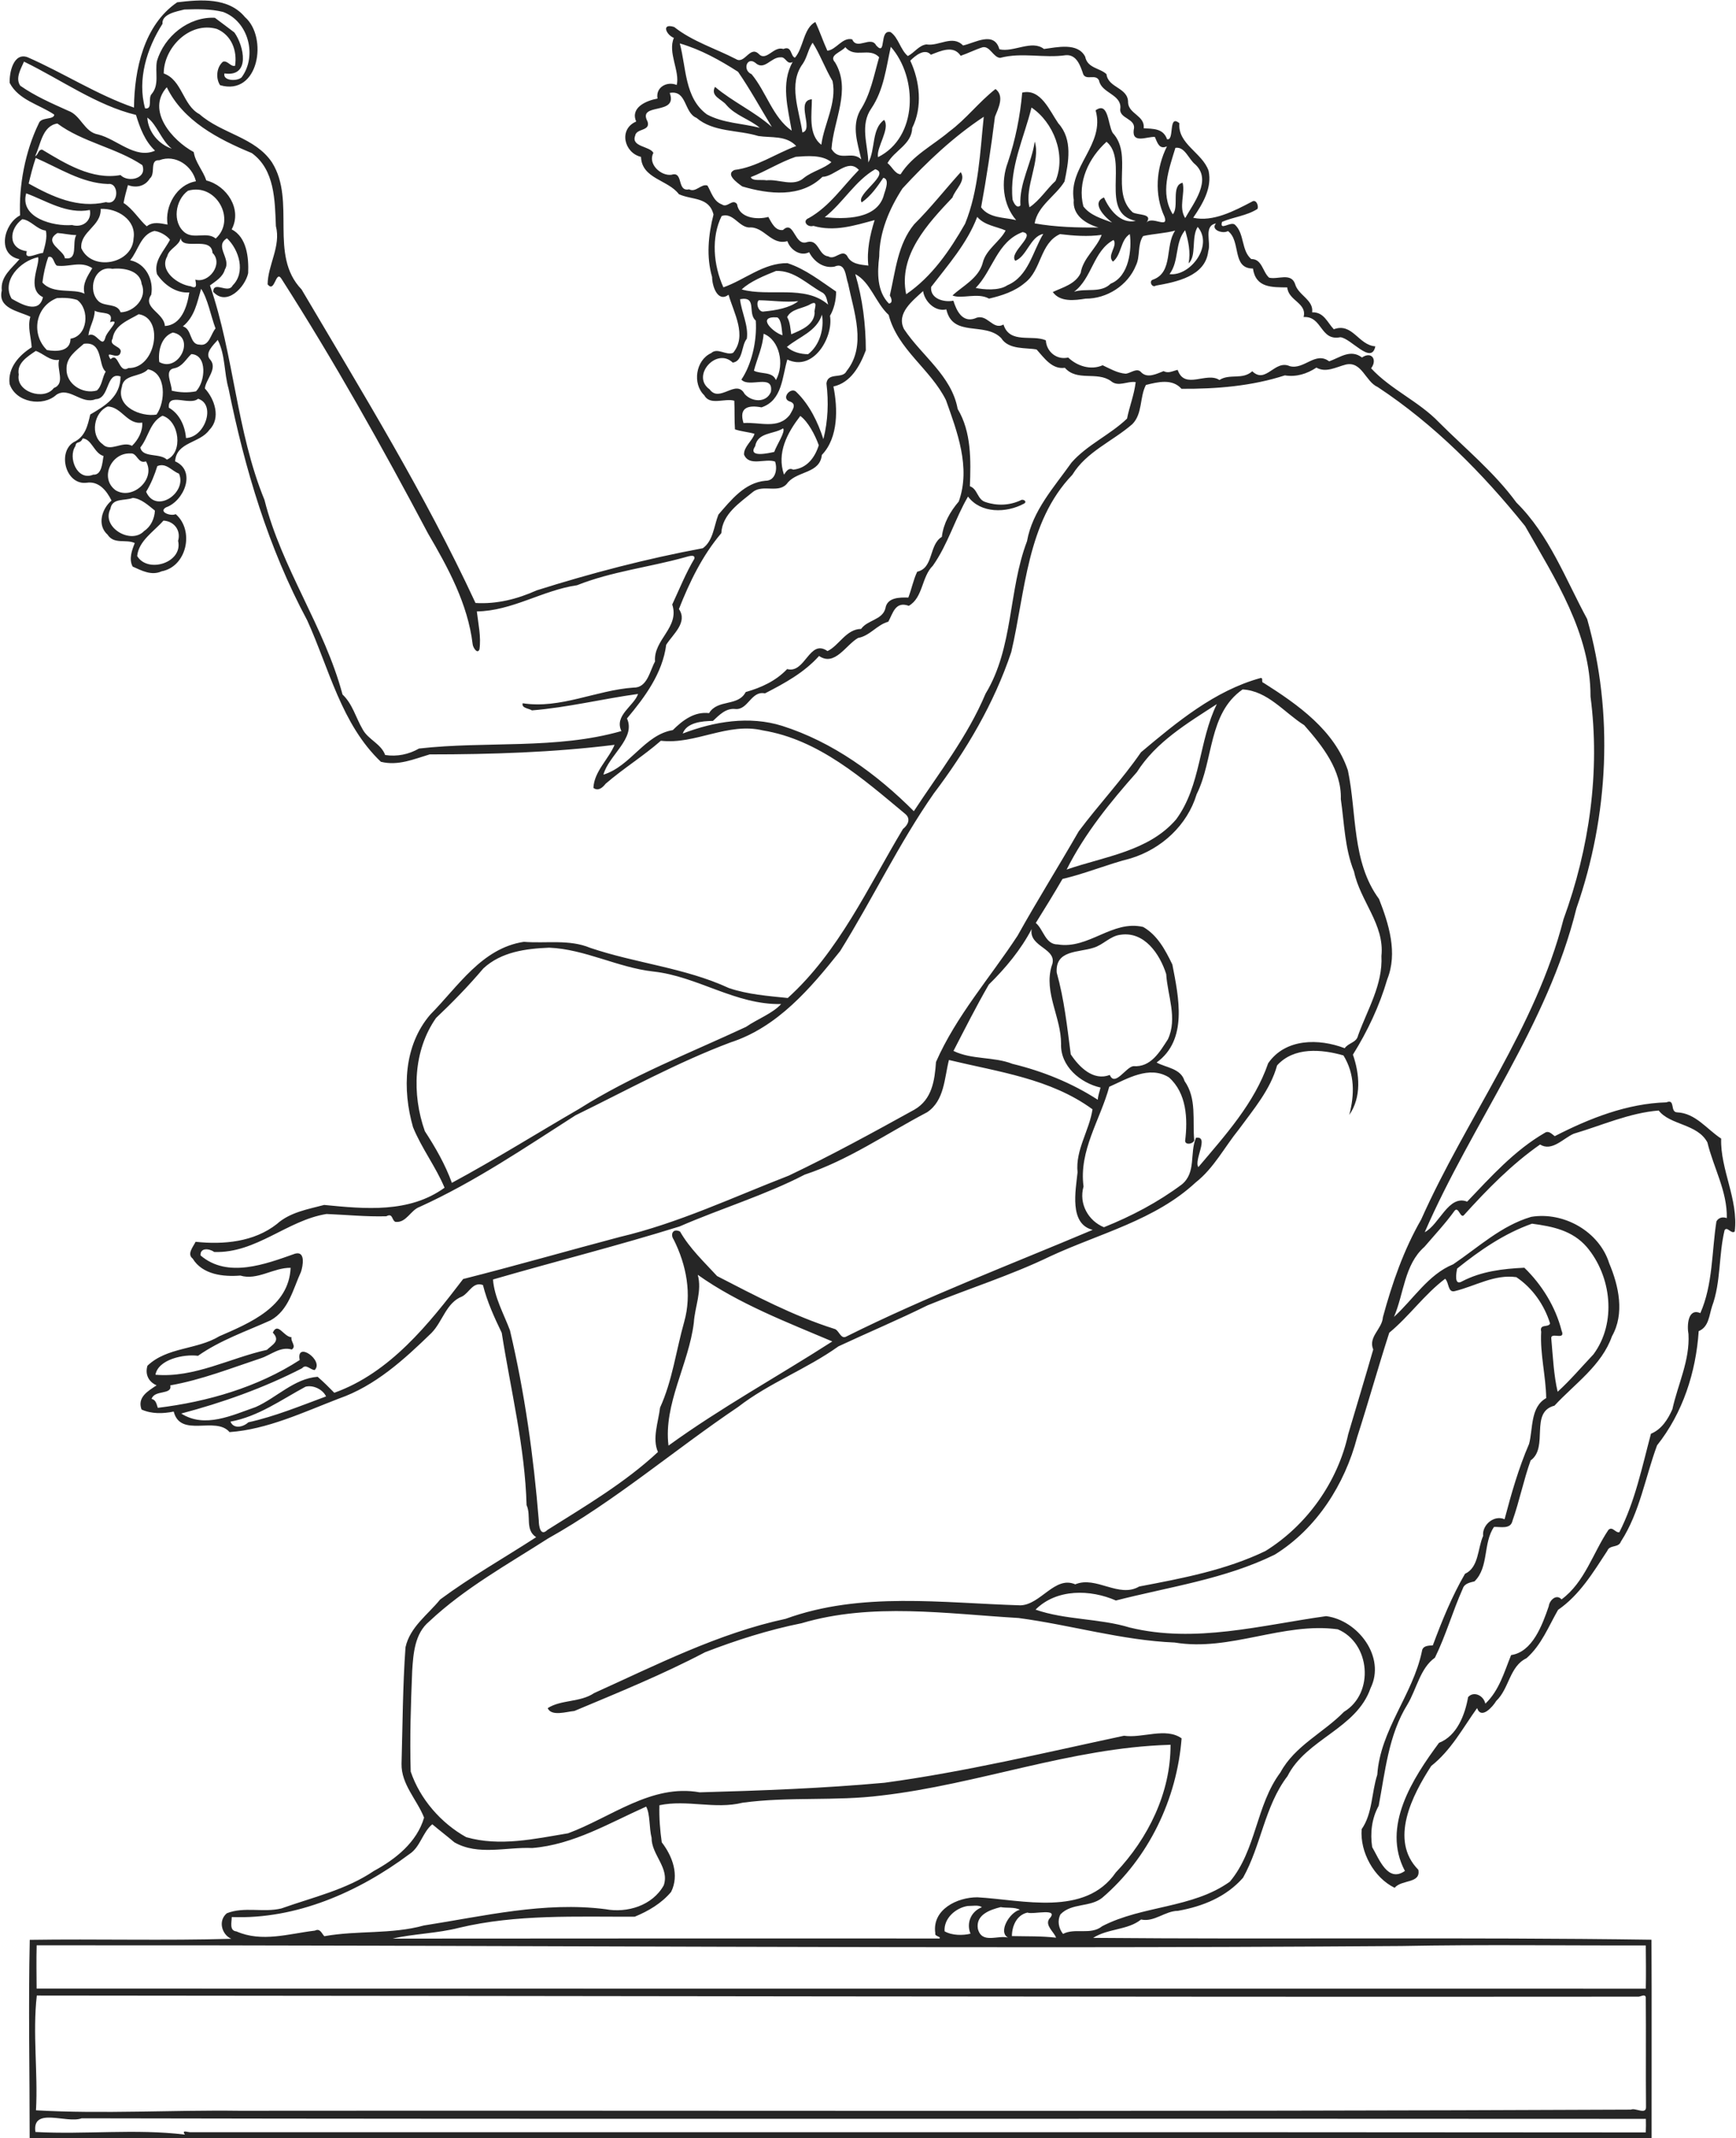
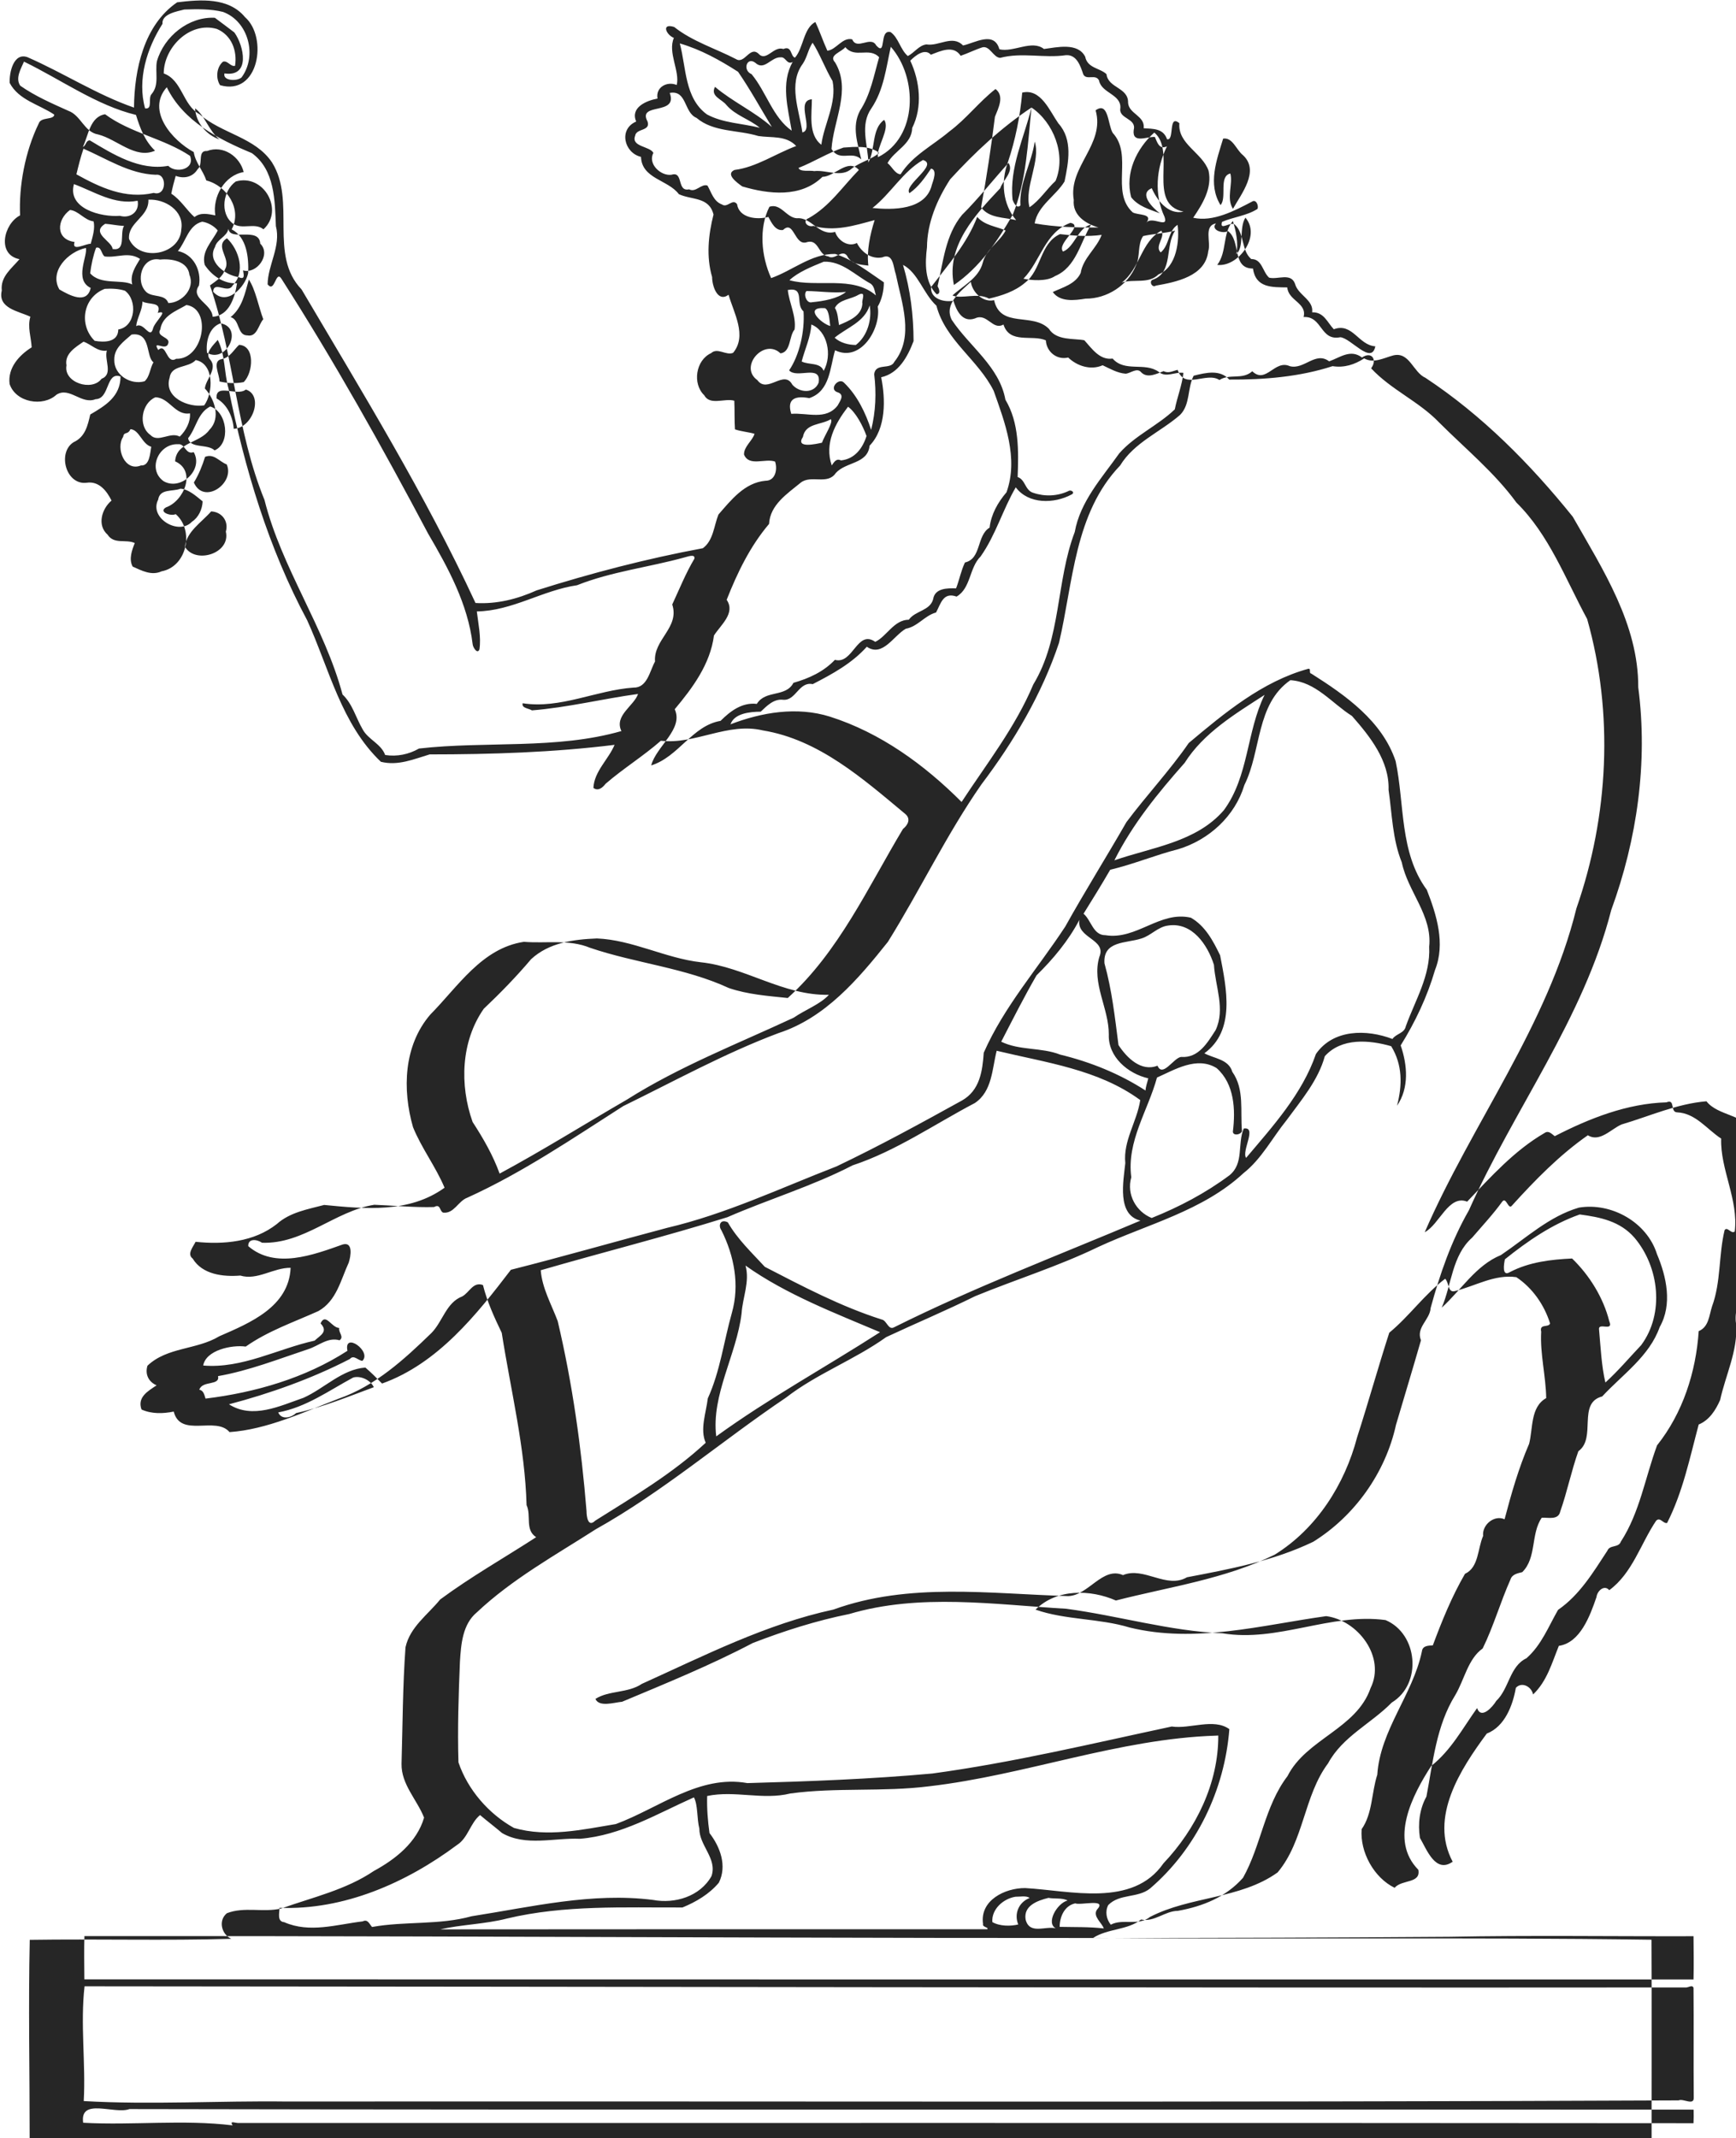
<svg xmlns="http://www.w3.org/2000/svg" width="1522pt" height="1874pt" version="1.1" viewBox="0 0 1522 1874">
-   <path d="m155.32 2.03c20.21-2.42 44.93-4.62 59.52 13.03 20.19 17.6 12.19 69.45-21.91 59.6-3.94-6.1-3.16-15.74 2.57-20.6 4.21-1.23 6.55 4.62 10.58 3.62 2.04-13.3-3.12-26.97-16.02-32.34-23.79-6.77-46.54 16.48-46.51 39.05 16.27 5.76 16.64 27.96 31.38 35.71 19.41 17.13 48.84 20.08 63.63 42.4 21.22 34-3.13 81.11 25.81 111.15 53.24 90.22 108.38 179.69 152.52 274.85 18.66 1.13 36.69-3.45 53.57-11.05 47.89-15.12 96.33-27.77 145.75-36.95 9.23-6.7 9.73-19.77 13.66-29.5 11.08-12.72 22.87-27.91 41.13-29.63 8.88 0.15 10.81-10.11 8.53-16.81-8.71-3.11-22.88 4.7-27.23-6.18-0.2-7.04 7.59-12.26 9.19-18.18-5.64-1.6-11.58-1.99-17.13-3.87-0.58-8.36-0.19-16.74-0.58-25.1-8.4-2.47-21.34 4.52-26.36-4.8-10.52-10.02-7.54-30.74 6.06-36.93 5.58-5.16 13.15 2.34 19.24-0.24 12.5-15.05 0.6-34.92-3.97-50.92-9.59 7.14-14.43-7.66-14.43-15.53-5.24-17.95-3.3-36.88 1.23-54.77-3.9-15.69-18.84-12.55-30.36-17.84-9.46-12.69-32.49-13.4-33.21-32.7-14.86-3.5-19.81-24.38-4.21-30.97-5.3-12.16 8.52-18.28 18.7-20.13-1.85-9.97 8.41-15.47 16.83-11.9 2.94-12.1-8.08-28.51-2.48-41.29-6.63-2.48-11.47-13.22 0.25-9.56 16.1 12.74 36.11 18.79 54.22 28.16 7.49 4.73 12.03-11.61 19.6-4.84 6.89 7.74 13.38-7.05 21.9-3.99 7.57-3.38 6.18 6.49 10.18 7.56 7.44-8.36 7.35-25.78 17.86-31.27 3.88 8.14 6.76 16.91 10.54 25.18 7.79-0.75 13.15-12.11 21.81-9.95 4.09 9.92 16.31-3.58 21.03 5.34 9.28 10.19 2.24-14.44 12.63-11.67 6.88 4.76 8.5 15.4 15.08 20.95 5.65-2.81 9.76-9.44 16.3-10.18 11.04 1.82 22.76-8.7 32.11 0.92 10.21-2.1 27.27-13.08 31.87 3.34 12.38 2.94 28.48-8.62 39.06-0.26 11.49-1.49 29.73-5.91 36.16 6.78 2.01 10.14 12.91 9.82 18.67 15.29 1.47 12.35 19.28 11.56 18.93 25 0.61 9.93 14.98 11.4 13.68 22.39 8.3 0.62 17.1-0.03 20.5 9.65 6.8 1.59 0.7-22.47 10.8-14.04-1.6 18.28 20.1 25.76 25.6 41.67 3.3 15.07-5.3 29.18-13.5 41.18 17.3 3.92 36.2-6.05 51.6-14.15 3.7-2.48 6.1 4.07 4.7 6.46-9.4 6.01-21 6.98-31 11.31-2.5 8.6 7.7-0.98 11.4 2.55 8.4 7.96 5.4 22.55 14.2 30.03 9.6-0.14 9.9 11.31 15.7 16.33 7.7 1.84 19.1-4.65 22.7 5.41 2.6 9.91 16.5 14.03 15 24.93 10.4-0.31 13.3 8.96 19 14.86 16.4-6.11 21.6 14 36.4 14.96-3.4 16.71-21.4-7.22-30.7-7.97-17.8 3.53-15.6-18.66-32.2-17.71 3.2-12.38-13.4-14.25-14.3-25.95-13.6-0.19-27.6 0.48-30.1-16.56-18.8 0.06-10.2-24.08-21.9-32.84-4.5 2.77-15.6-1.1-10.5-6.69-11.2 2.09-4.1 16.65-6.8 24.36-2.4 22.02-28.2 27-45.9 30.15-3.5 2.32-6.5-4.27-2.4-5.28 17.8-6.5 10.2-29.99 19.3-42.92-9.2 2.43-18.8 2.68-28.1 4.76-5.17 7.67-2.31 17.73-6.32 25.81-7 17.4-25.44 29.19-44.09 29.05-9.63 1.55-22.4 3.18-28.8-5.81 8.76-4.09 19.97-6.95 24.47-16.7 2.06-13.13 13.97-21.42 18.39-33.39-12.17 1.73-24.42 0.78-36.53-0.66-17.67 8.04-16.1 31.43-30.58 42.55-8.89 7.67-20.49 11.4-31.65 13.98-9.93-5.59-24.18 0.67-32.01-2.76 8.37-7.97 23.06-15.01 26.54-28.72 2.83-11.68 14.95-18.36 20.05-28.22-7.97-3.57-18.49-4.41-24.92-11.93-8.77 23.15-25.54 42.04-40.4 61.43-0.99 10.35 11.27 13.69 19.5 12.01 2.61 8.35 7.63 19.52 18.94 15.56 10.7-5.19 15.38 10.83 24.98 5.33 5.51 17.34 25.15 8.58 37.15 13.87 0.54 10.04 9.67 17.48 19.59 15.05 7.77 7.5 19.82 11.41 30.21 6.8 6.44 3.01 12.88 6.84 20.15 7.39 4.53-0.37 9.99-5.71 13.73-1.14 5.5 5.5 13.6 1.14 19.6-1.12 4.2 2.33 8.1-0.22 12.3-1.09 6.1 17.91 25.2 1.35 36.6 8.87 9.1-5.85 20.1 0.15 28.8-7.66 12 11.58 19.6-10.52 32.9-4.46 12.6 3.34 22.5-13.32 34.5-4.22 9.6-3.4 18.7-11.01 28.8-3.38 8.4-5.74 13.7 1.94 8 9.48 17.5 18.81 41.9 28.96 59.6 47.44 23 22.99 48.7 44.02 67.8 70.24 28.7 28.2 43.1 67.22 62 102.04 23.4 82.57 18.9 172.52-9.4 253.6-25.2 102.64-91.3 188.04-133 283.86 12.9-6.7 20.9-33.2 37.2-26.8 20.9-21.9 41.5-44.9 67.9-60.2 3.6-2.47 6.2 0.91 8.9 2.82 30.3-15.58 63.5-28.69 97.9-29.64 8.1-3.39 2.9 8.62 9.4 8.76 16.2 0.71 26 14.8 38.6 23-0.9 26.96 15.3 53.46 11.9 81.46-3.2 2.5-6.5-4.8-8.9-1.2-5.3 22-3.1 45.4-11 66.8-2.6 8-2.8 18-11.7 21.7-2.4 35.9-13.9 71.7-36.5 100.1-10.4 28.1-15.2 58.9-31.7 84.3-2 5.8-9.8 2.6-11.9 8.1-12.4 18.9-24.2 38.7-43.2 51.8-8.4 14.6-14.6 30.9-27.7 42.4-14.9 7.1-15.1 26.6-26.5 37.4-2.9 4.9-13.1 16.7-16.8 6.3-12.6 17.6-22.8 37-40.2 50.7-16.6 25.6-37 65-11.3 91 2.3 12.3-14.4 8.3-20.8 15.8-18.1-8.8-30.5-31.3-28.9-51.4 9.6-13.7 8.6-32 13.7-47.7 2.6-39.2 31.1-70.1 39.1-108 0.6-5.3 5.7-5.1 9.6-5.4 8-21.5 16.7-42.9 28.2-62.7 12.2-5.6 11-22.2 15.9-33.2-1.1-9.7 9.7-18.7 18.8-14.6 5.9-22.4 12.3-44.8 21.5-66.1 3.5-13.4 1-32.3 15-40.1-0.3-19.4-5.5-38.9-4.4-58.2-1.7-7.3 6.3-3.3 7.8-7.2-5.1-16.4-15.5-31.2-29.6-40.6-19.1-2.7-35.9 7.8-53.8 12.2-6.4 1.8-5.1-7.6-8.6-10.8-18.5 14-31.2 32.6-49 47.3-9.8 30.4-18.4 61.3-28.2 91.7-10.8 41.2-35.5 80.1-72.2 102.8-43.7 21.5-93 28.3-139.26 40.2-22.36-9.8-51.97-10.5-70.46 8 26.38 9.2 55.7 7.5 82.63 15.7 57.39 14 115.29-2.1 172.19-10 27.8 3.6 52.4 35.8 38.9 63.1-12.3 35.7-56.4 44.5-72.8 77.1-20.1 26.3-23.1 60.8-39 89.1-14.8 16.8-35.2 25.1-57.1 29-11.4 0.1-20.7 10.1-32.3 7.6-11.65 9.4-29.15 7.8-41.99 16.1 163.09 1.4 326.39-0.7 489.49 1.6 0.3 57.9 0 115.9 0.1 173.9h-1422c0.04-58-1.2-115.9 0.09-173.8 58.69-0.9 118.99 0.8 176.71-0.9-8.18-3.5-11.99-15.7-3.91-22.4 15.22-6 32.2-0.4 47.79-4.2 27.47-9.8 56.67-16.3 81.16-32.9 18.99-10.3 37.64-25.1 43.96-46.7-6.27-15.9-20.08-29.1-19.77-47.2 0.98-34 1.02-68.1 3.48-102.1 3.9-17.8 19.52-28.5 30.39-41.9 26.88-19.9 56.08-36.4 84.17-54.6-10.05-6.5-4.09-18.8-8.41-28.1-1.38-50.8-13.92-100.8-21.77-151-6.53-13.6-12.8-27.2-16.47-41.9-8.71-3.2-11.96 6.7-18.23 10-14.03 5.4-17.05 22-26.91 32-23.88 23.2-49.36 46.5-81.41 57.6-30.88 11.9-62.73 27-95.63 29.3-12.1-14.3-43.01 5.4-48.93-18-9.39 1.9-19.28 2.2-28.23-1.8-3.92-10.8 5.55-16.1 13.22-21.2-7.04-3-10.33-9.7-8.01-17.2 17.35-16.5 43.15-13.8 62.97-25.8 26.84-11.7 61-25.7 62.54-60-15.1-0.2-29.22 11.3-44.09 6.8-15.02 1.2-33.2-0.8-41.8-14.9-5.17-4 0.38-10.2 2.57-14.7 24.56 2.6 51.19 0.2 71.26-15.6 11.44-10.3 27.13-12.9 41.45-16.7 35.98 3.5 74.55 7.3 105.57-15.1-7.77-18.5-20.12-34.5-27.66-53.07-9.48-33.05-8.21-71.51 15.15-98.69 24.32-24.55 45.12-58.2 82.06-63.76 19.37 1.61 39.62-2.43 58.07 5.26 40.05 13.58 83.08 17.43 121.65 35.26 16.62 5.65 34.29 6.92 51.61 8.72 44.78-40.48 70.28-96.98 100.98-148.1 4.5-3.66 7.1-8.95 2.04-13.22-37.04-30.82-75.8-65.22-124.91-73.22-30.85-7.35-59.22 12.61-89.34 9.06-15.64 13.66-32.74 24.13-48.43 37.68-2.59 3.35-6.51 6.83-10.72 3.66 0.64-14.49 13.27-25.04 18.55-37.75-53.63 6.66-107.99 8.37-162.11 8.38-13.93 4.14-27.64 10.21-42.76 6.48-34.69-32.96-45.34-81.65-64.62-124.01-33.98-63.33-54.74-132.84-68.93-203.04-4.05-14.06-2.73-29.45-9.48-42.72-3.68 4.4-12.12 11.73-6.41 17.53 6.38 7.86-4.26 17.3-4.88 25.05 8.65 9.33 14.17 26.06 3.99 36.2-8.35 11.96-28.96 10.45-30.09 27.65 18.97 8.33 7.76 34.84-7.91 40.31-7.23 4.06 4.34 8.1 8.42 5.95 16.52 14.33 9.86 46-12.39 50.15-8.82 4.03-17.4-0.63-25.34-4.17-3.52-6.49-0.68-14.26 1.85-20.62-7.79-3.64-18.13 1.45-23.83-7.34-9.43-8.32-5.12-22.7 3.46-29.9-4.26-8.56-11.02-17.24-21.81-15.63-18.34 2.32-25.87-26.68-11.35-35.58 10.08-4.6 12.29-14.61 14.5-24.22 13.32-7.79 26.44-15.73 26.56-33.33-13.04-4.61-9.22 19.61-21.88 19.9-12.45 5.03-22.9-11.27-34.32-3.91-11.68 10.84-35.67 6.93-41.07-9.43-1.78-14.08 8.36-25.23 19.36-32.11-0.5-9.03-3.84-17.74-1.15-26.83-10.39-4.94-28.79-7.26-25.06-22.96-1.33-12.23 8.69-19.34 15.53-27.46-20.2-3.99-13.8-31.07 0.52-38.4-1.17-25.67 4.34-55.91 16.39-80.63 1.94-5.91 13.19-2.78 13.59-7.67-13.15-8.91-31.17-12.67-39.1-27.79-0.44-8.95 3.32-26.91 15.57-22.57 31.51 13.76 60.73 32.84 93.42 44.2 0.3-33.19 8.63-72.31 37.84-92.28m6.23 6.32c-6.16 1.62-19.95 3.8-19.09 12.55-13.68 21.41-22.3 48.78-15.25 74.12 7.13 0.93 2.12-8.96 5.85-12.76 6.81-8.1 2.74-19.01 4.49-28.52 6.26-21.81 27.81-39.33 50.81-38.15 5.78 4.19 11.41 8.62 17.13 12.88 8.31 11.52 14.5 39.3-8.71 35.89-1.7 6.48 10.94 7.16 15.01 3.48 13.97-18.82 6.05-49.21-16.3-57.4-11.04-2.73-22.67-2.45-33.94-2.09m550.88 29.11c-3.84 5.56-4.75 12.68-8.54 18.33-13.19 17.74-3.1 40.95-0.42 60.28 10.51-2.28-6.42-27.93 8.31-29.05 0.1 12.38-3.52 30.84 8.31 39.84 2.26-17.83 13.77-36.65 9.84-55.82-6.27-10.44-11.72-24.98-17.5-33.58m-116.44 0.6c5.77 21.34 4.12 47.89 23.83 62.25 14.17 7.64 30.86 7.8 46.3 11.69-8.96-7.53-21.32-10.75-29.2-19.91-4.01-5.22-14.43-7.63-10.05-15.97 15.49 13.14 34.55 21.62 49.86 35.2-9.82-16.16-18.93-32.83-29.65-48.4-16-10.24-32.73-19.55-51.09-24.86m145.13 3.26c-3.46 4.46-15.04 6.99-8.93 13.44 14.37 24.13-1.56 50.67-3.18 75.8 7.14 11.76 17.7 1.06 26.08 9.13-3.09-14.06-8.6-28.54-1.09-42.69 9.25-14.14 12.15-30.89 16.76-46.82-8.66-9.24-21.14 1.37-29.64-8.86m39.87-0.32c-4.12 18.47-6.12 37.77-17 53.92-10.25 14.58-3.19 31.51-2.68 47.47 6.34-11.3 2.67-29.5 13.84-37.31 5.65 7.68-7.12 24.28-5.37 32.66 35.05-17.41 35-69.71 11.21-96.74m80.48 0.43c-6.56 2.08-12.75 5.27-19.22 7.47-6.3-9.67-17.6-4.19-26.12-0.93-5.38-6.15-13.99 1.06-18.07 5.21 8.44 18.07 10.88 40.57 1.71 58.92-0.45 14.64-15.62 19.66-21.66 30.86 3.79 2.84 6.66 9.67 11.46 9.78 10.34-16.46 28.21-25.2 42.69-37.46 14.83-10.97 26.04-25.97 40.53-37.27 8.08 6.2 2.46 16.84-0.5 24.33-3.32 26.47-7.31 53.15-12.13 79.38 7.09 9.67 20.12 8.65 30.73 11.21-11.82-13.67-13.53-33.88-7.33-50.48 6.67-19.88 10.81-40.5 12.64-61.28 16.33-3.88 24.05 16.06 31.67 26.93 12.84 14.19 8.94 34.06 5.42 50.99-7.64 12.58-23.54 21.25-26.19 36.69 18.29 3.31 37.91 3.78 55.95 3.61-11.29-3.34-22.91-10.71-21.66-24.16-4.95-29.27 27.72-48.5 19.16-78.55 11.43-8.12 10.66 12.64 14.97 19.78 18.13 19.57-2.2 51.49 17.52 69.66 4.48 2.68 18.36 0.84 11.96 9.15 4.8-6.51 19.7 5.74 16-5.18-9.2-19.63-7.4-42.59 2.1-61.83-6.9 3.18-8.5-3.58-10.6-8.23-6.6-0.54-20.06 6.31-18.56-6.1 2.78-10.52-13.49-9.49-11.69-19.22 0.8-12.12-16.56-13.03-18.7-24.15-2.89-6.12-11.01 0.18-13.82-5.4-2.43-7.27-5.7-17.47-15.23-16.79-19.19 2.82-38.47-2.72-57.63 2.34-6.03-0.31-8.96-10.65-15.4-9.28m-176.96 8.81c-8.52-0.48-14.39 12.25-22.39 4.72-7.4-5.53-11.37 6.64-3.18 10.06 12.92 15.57 18.57 37.93 35.17 49.52-3.35-19.66-9.68-41.9 0.85-60.23-5.15 2.83-6.01-4.65-10.45-4.07m-663.48 3.77c-2.72 6.33-7.76 14.51-3.29 21.1 13.01 9.13 27.72 15.49 42.16 22 11.07 3.92 13.92 18.76 26.21 20.76 16.63 4.24 32.52 21.83 49.82 14.19-8.92-8.38-13.18-19.82-16.71-31.34-34.42-8.3-65.86-31.03-98.19-46.71m125.19 22.46c-18.22 20.49 4.84 46.64 23.64 56.81 1.35 9.09 8.12 16.09 11.03 24.89 17.93 4.48 31.67 25.21 22.23 42.86 13.28 6.87 15.02 24.64 14.46 38.34-2.66 12.42-18.96 29.51-30.69 16.33 0.41-10.06 13.16 2.3 17.06-5.52 11.63-11.46 5.68-31.24-4.96-41.34-11.49 6.97 4.03 17.86-1.8 27.28-1.83 6.76-8.13 10.31-13.11 14.04 21.14 61.4 23.09 127.69 47.79 187.98 15.04 59.85 52.61 111.23 68.42 170.55 8.78 8.26 11.66 20.3 17.58 30.41 4.79 9.13 16.23 12.68 19.8 22.62 10.35 1.61 20.67-0.5 29.7-5.66 58.61-6.67 120.44 1.03 177.44-15.32-6.58-13.62 11.11-22.07 14.58-32.52-31.07 4.26-61.78 11.89-93.03 14.4-2.69-1.79-9.31-1.9-8.11-6.25 32.98 5.18 64.47-11.44 97.07-13.71 12.17 0.37 14.26-14.43 18.96-22.88-1.51-19.29 21.74-29.68 15.09-49.97 6.26-13.45 11.79-27.33 19.41-40.12 1.03-4.67-6.63-1.56-8.27-1.25-31.41 8.75-64.23 12.42-94.6 24.49-30.23 4.4-56.9 22.55-87.87 22.96 1.29 10.96 3.87 22.27 2.31 33.22-1.77 4.78-5.87-1.91-5.98-4.63-4.26-35.16-21.41-66.72-39.05-96.81-40.23-75.93-82.24-150.99-128.6-223.38-5.13-8.04-5.59 13.01-12.1 4.94 0.17-16.96 11.86-33.45 7.25-51.07-0.89-22.39-0.9-49.36-21.09-63.98-29.42-12.19-60.16-28.11-74.56-57.71m440.93 4.97c7.64 20.25-28.65 7.9-19.43 25.09 2.78 8.68-9.93 5.72-10.89 12.49-3.71 9.78 13.11 9.06 16.02 15.01-5.18 9.48 6.42 20.44 15.85 19.14 10.8-3.44 4.39 15.19 15.44 12.76 5.91 3.17 10.67-5.23 16.11-3.28 3.49 6.01 5.31 13.86 12.75 16.57 4.66 3.35 9.23-5.56 13.18-0.32 1.83 12.34 17.66 13.91 27.43 11.23 2.8 4.91 6.02 12.4 12.88 11.44 9.88-9.41 9.91 14.99 21.34 10.54 10.13-2.51 9.62 11.77 18.4 12.61 5.63 3.7 11.85-6.75 16.44-0.51 3.44 7.38 11.7 7.71 18.65 8.58-1.57-12.82 1.44-27.11 5.49-39.9-17.75 4.78-35.09 10.4-53.68 5.1-5.51 1.63-10.08-4.57-4-6.87 18.2-10.27 29.52-27.53 43.87-42.17-9.67-10.67-21.13 5.89-31.94 6.04-19 18.59-47.17 15.2-70.35 8.39-4.26-3.12-15.09-10.66-6.8-14.41 19.24-2.43 36.02-14.29 54.14-21-8.91-9.49-21.65-7-33.18-8.76-17.96-5.52-39.31-3.21-54.22-15.9-11.24-4.63-8.23-24.65-23.5-21.87m317.19 12.81c-6.39 26.2-19.59 52.71-16.58 80.77 0.89 2.67 3.68 8.3 6.86 5.02-1.19-19.5 9.86-37.05 12.54-55.96 5.45 16.73-9.25 40.01-4.58 57.58 8.93-5.99 14.91-15.78 22.86-23.13 9.56-23.09-2.01-51.45-21.1-64.28m-41.86 8.09c-26.51 17.53-49.84 39.51-71.29 62.86-11.5 17.74-20.2 38.18-20.35 59.61-1.73 13.96-2.1 30.51 8.46 41.22 3.9-0.44 2.1-4.92 0.85-7.12 4.96-21.43 6.86-44.82 21.36-62.39 14.48-14.4 27.1-30.52 40.78-45.66 5.01 7.59-4.88 15.03-7.21 22.2-21.54 22.83-47.73 50.56-40.62 84.83 22.56-15.41 38.25-38.33 51.65-61.8 12.02-29.47 13.2-63.6 16.37-93.75m-733.32 0.73c0.65 12.41 9.93 23.4 21.42 27.22-9.13-7.1-13.09-21.4-21.42-27.22m-78.89 5.16c-13.26 2.2-14.51 18.25-19.47 28.64 2.84-1.11 2.5-5.79 6.14-5.74 20.05 12.05 43.76 26.89 68.71 22.28 6.44 6.85 23.68 3.3 19.12-8.7-22.89-15.26-52.29-20.01-74.5-36.48m919.86 16.02c-15.56 14.08-25.81 35.35-20.31 56.64 6.07 7.97 16.19 10.77 25.17 14.13-6.08-4.54-18.88-17.17-7.08-21.97 4.53 10.36 14.31 23.57 27.85 20.53-32.57-6.65-5.94-53.05-25.63-69.33m60.37 5.31c-5.7 18.78-13.7 39.8-2.3 58.27 5.8-6.37-1.8-25.33 8.6-27.67 2.5 9.19-3.8 21.51 2.3 30.96 7.2-13.03 23.7-33.24 8.8-47.03-5.9-4.59-9-15.78-17.4-14.53m-332.87 7.86c-13.59 4.62-25.99 12.57-39.41 17.82 1.27 3.81 10.1 1.95 13.71 2.8 10.82-1.29 23.73 6.11 32.95-2.19 7.25-5.77 17.73-8.09 24.01-13.75-8.27-6.66-21.16-5.38-31.26-4.68m-666.29 1c-2.54 7.32-4.39 14.92-6.22 22.46 20.66 11.46 43 22.03 67.83 16.27 11.52 3.46 11.75-17.45 1.77-15.88-23.1-0.72-43.35-14.23-63.38-22.85m108.35 2.01c-8.94-0.64-2.94 11.65-8.31 15.97-4.16 6.91-11.94 8.54-19.2 5.82-1.48 5.16-2.87 10.37-3.86 15.65 8.16 5.14 14.04 15.13 20.33 20.47 5.5-4.37 12-2.63 18.26-1.49-2.64-16.06 8-35.19 24.86-37.95-3.27-13.6-17.91-23.88-32.08-18.47m627.64 7.89c-17.61 10.1-28.14 29.39-44.27 42.06 17.18 1.74 46.78 2.27 52.1-20.38 1.23-3.81 4.9-13.1-0.74-14.15-5.38 7.91-10.83 15.88-18.92 21.54-5.58-7.08 25.93-24.96 11.83-29.07m-602.52 18.85c-11.17 8-14.12 27.78-2.69 36.73 8.16 5.95 19.23-1.17 27 5.16 18.33-16.5 0.35-49.12-24.31-41.89m-141.85 2.28c-5.96 21.56 23.95 29.12 40.28 27.8 9.28 2.59 17.34-3.68 15.56-13.22-20.29 3.97-38.26-8.13-55.84-14.58m65.28 13.65c0.68 15.22-18.17 19.73-16.96 34.4 9.08 20.57 44.94 14.08 45.83-8.62 2.56-16.2-14.47-26.61-28.87-25.78m544.47 6.19c-9.36 18.66-7.26 43.21 1.51 62.54 18.72-6.54 35.32-21.48 56.14-21.19 15.72 5.04 29.1 15.75 42.68 24.89 0.03 7.47-1.89 15.41-5.36 21.25 3.14 18.7-14.56 49.32-37.4 38.32-4.56 15.01-4.27 35.81-22.64 41.93-11.53-2.17-20.09-0.01-15.78 13.77 14.07-1.14 30.41 5.96 40.66-7.31 1.73-3.43 6.4-9.04 0.52-11.39-9.28-2.4 0.5-13.85 5.24-8.44 11.54 11.17 18.78 26.4 23.61 41.2 4.09-16.22 4.64-32.52 2.67-48.87 1.25-10.17 14.28-3.47 17.68-10.8 17.74-22.11 6.34-51.93 1.27-76.79-2.19-5.67-1.94-19.12-11.91-14.73-9.6 1.81-18.05-4.45-22.21-12.63-7.67 3.98-16.61-2.2-19.07-9.7-14.39 3.97-20.28-13.12-33.62-11.97-9.19-0.56-14.01-13.41-23.99-10.08m-613.17 2.82c-11.58 8.29-13.04 25.71 3.99 28.07-2.96 8.91 9.87 1.31 14.14 1.57 1.72-6.28 4.02-13.83 2.47-19.66-8.01-0.99-13.05-9.22-20.6-9.98m1030.5 6.74c-5.8 8.94-0.8 25.67-8 31.99 2-9.85-0.2-19.63-3-29.08-9.3 11.01-5 26.93-13.7 38.49 18.1 2.14 38.8-24.93 24.7-41.4m-914.67 3.55c-12.08 3.05-14.15 17.31-21.28 25.71 13.75 2.79 20.82 17.14 18.49 30.23-8 11.4 11.37 15.81 11.96 27.37 14.55-0.8 19.56-17.09 21.41-29.42-11.5 0.94-22.26-6.8-28.33-16.05-3.09-11.93 6.44-20.39 11.42-30.15-3.04-3.88-8.87-7.11-13.67-7.69m761.18 1.01c-22.48 8.32-26.01 33.41-41.13 48.95 6.4 1.39 20.39 2.75 27.71-2.32 18.52-7.75 22.23-29.63 31.52-45.03-11.32 2.17-14.34 19.63-24.51 23.57-6.25-7.18 19.17-23 6.41-25.17m-846.15 0.82c-13.3 8.16 6.18 15.35 6.42 22.09 12.23 2.01 6.02-13.37 10.03-20.3-5.54-0.06-10.96-1.43-16.45-1.79m940.16 0.93c-8.4 5.19-7.03 17.81-14.79 24.16-5.69-5.4 4.41-13.65 0.51-19.01-17.8 9.54-18.73 33.48-34.62 45.4 10.59-3.36 23.44 1.51 32.1-7.08 16.36-6.55 18.56-30.43 16.8-43.47m-832.18 3.53c-1.34 6.93-10.08 8.95-11.77 15.94-7.32 12.74 9.24 24.8 20.62 26.29 6.47 3.04 4.31-3.02 4-5.86 11.77 3.64 24.92-13.77 15.07-23.44-0.98-15.12-26.3-1.71-27.92-12.93m-124.94 16.72c-15.6 3.24-32.45 20.5-23.25 36.37 8.59 4.97 24.16 13.57 27.45-1.34-14.77-7.04-2.49-28.24-4.2-35.03m8.91-0.17c-2.49 6.75-4.24 14.88-5.17 22.36 9.22 10.64 27.62 4.95 36.88 9.81-2.07-8.82 2.73-15.38 6.85-22.39-10.26-6.7-20.11-0.75-31.03-2.17-3.01-1.96-2.8-9.11-7.53-7.61m56.12 10.36c-16.19-3.26-22.22 19.36-11.74 28.73 5.68 4.6 16.14 1.29 19 9.37 11.69-0.17 23.65-12.59 18.49-24.68-1.32-12.13-15.99-14.46-25.75-13.42m581.91 1.85c-10.23 4.13-22.8 9.21-30.12 16.23 24.1 6.73 55.44-4.45 75.79 13.3-1.19-3.8-1.34-8.7-5.36-10.72-13.08-7.16-24.34-19.39-40.31-18.81m69.44 2.78c6.46 21.73 9.24 44.22 9.26 66.83-5.28 13.9-13.18 28.3-28.4 31.68 3.8 18.85 4.55 44.75-10.15 59.97-1.71 16.25-20.62 13.89-29.67 23.99-7.22 10.75-21.58 1.23-30.74 8.43-11.77 9.7-26.82 19.36-27.73 36.15-16.63 19.61-27.86 42.85-37.18 66.53 8.06 11.67-5.4 22.15-11.14 31.31-3.25 24.98-18.63 45.78-34.39 64.57 8 17.46-16.16 32.33-20.65 49.26 24.14-7.53 35.93-34.85 60.84-39.06 8.65-8.66 18.99-16.4 31.77-14.87 7.7-12.54 25.3-5.45 32.13-18.47 13.71-3.91 26.35-9.68 36.34-20.14 16 4.31 19.35-26.93 35.37-15.78 9.95-4.61 16.39-19.33 29.45-19.4 5.63-7.97 18.59-7.76 21.31-17.99 1.47-9.8 12.64-9.69 20.11-9.49 2.87-7.44 4.33-15.42 7.77-22.67 14.61-3.27 10.06-23.57 21.61-30.55 1.38-11.82 7.21-22.04 14.83-30.99 10.77-29.93-1.63-61.72-11.23-88.87-13.55-27.27-42.35-44.32-50.21-74.65-11.56-10.63-16-28.83-29.3-35.79m-573.52 12.89c-3.44 11.93-5.61 24.48-15.98 32.91 8.3 2.32 5.52 16.01 14.77 16.04 8.47 1.54 9.62-9.37 13.86-14.18-4.22-11.3-6.78-25.93-12.65-34.77m632.99 1.98c-8.97 8.37-23.77 19.45-16.74 33.31 15.46 23.36 41.76 40.83 47.05 70.01 12.13 20.23 11.58 44.99 10.72 67.76 6.95 2.34 6.38 11.78 13.83 13.89 9.99 3.36 20.87 2.96 30.52-1.51 2.38-1.72 6.39 1.19 2.94 2.92-15.27 8.25-37.8 8.69-48.93-6.27-11.35 19.38-17.57 41.82-30.82 60.58-10.06 9.92-8.47 27.88-21.08 35.18-11.77-4.21-13.78 6.1-17.98 13.94-9.97 2.66-16.1 12.39-26.52 14.23-10.73 6.09-20.4 25.24-34.19 15.79-13.19 14.65-30.07 23.84-47.44 32.78-12.14-2.57-14.69 14.69-25.91 13.7-8.28-1-14.26 5.36-19.69 10.44-9.82 0.06-23.16 1.53-26.47 11.05 27.4-10.49 58.22-15.78 87.18-6.7 44.29 14.07 82.85 42.14 115.42 74.78 22.05-33.66 47.16-65.57 62.86-102.97 24.68-40.64 19.82-90.25 36.36-133.67 4.77-26.77 23.82-47.46 39.03-68.94 13.79-15.67 33.72-24.21 48.67-38.53 2.12-10.74 6.34-21.06 7.56-31.99-7.23-1.14-15.31 4.61-21.64-0.88-12.35-8.85-29.67 0.63-40.43-11.65-11.2 1.66-18.18-8.69-24.77-16.03-8.76-1.81-24.5 0.52-31.06-10.01-14.35-14.62-42.48-0.18-48.08-25.15-9.79 2.32-19.11-6.93-20.39-16.06m-759.33 6.14c-19.36 7.55-22.83 31.84-8.81 45.57 8.27 1.43 20.55 1.52 20.69-9.97 15.18-2.38 17.1-25.57 5.86-33.94-5.69-1.86-11.82-2-17.74-1.66m598.85 1.01c1.27 11.54 7.59 23.05 5.95 34.64-4.97 5.81-3.11 19.71-12.35 20.91-14.25-13.8-36.8 11.7-20.29 23.43 8.83 12.28 23.32-9.67 30.67 4.01 6.28 7.21 19.08 8.05 23.06-1.73 2.69-16.57-19.14-3.13-25.86-10.83 8.88-13.05 13.84-33.86 12.61-51.72-7.55-6.21 1.63-21.62-13.79-18.71m16.46 0.9c-2.95 2.41-0.21 11.23 4.79 9.82 10-0.95 22.28-3.05 29.82-9.01-11.47 1.23-23.1-0.68-34.61-0.81m45.46 3.31c-6.55 4.05-16.84 3.93-20.61 11.47 2.71 4.61 2.71 9.94 3.6 15.06 8.55-3.7 19.97-7.98 20.52-18.95-1.03-2.26 3.96-11.41-3.51-7.58m-627.71 5.87c0 7.59-4.77 14.36-5.5 21.59 6.8-3.96 12 12.01 14.74 2.27 1.09-5.8 14.69-17.05 4.2-13.86 3.98-10.22-7.81-6.78-13.44-10m38.57 3.06c-8.72 5.16-21.12 9.29-22.88 21.37-4.19 6.68 9.52 6.63 6.81 12.6-2.11 6.87-14.5-4.03-8.6 5.49 7.18-6.97 6.9 13.12 15.63 7.71 24.1 0.72 31.74-43.82 9.04-47.17m599.04 0.38c-4.76 14.76-19.81 19.26-30.75 28.28 4.92 4.55 12.18 6.35 18.6 6.38 10.13-7.79 14.27-22.29 12.15-34.66m-39.13 2.4c-19.13-1.37-3.42 13.48 4.54 15.65-0.73-4.67-0.72-13.46-4.54-15.65m-529.96 13.27c-10.28 3.55-13.12 16.45-11.9 25.86 17.14 9.6 32.31-21.95 11.9-25.86m517.93 1.06c-0.67 11.29-5.68 21.59-8.49 32.39 6 3.23 16.38 0.53 19.27 8.23 7.81-13.81 3.23-35.19-10.78-40.62m-595.96 8.8c-6.84 6.05-15.38 11.78-15.18 22-0.44 13.37 14.32 22.49 26.59 18.94 4.7-4.27 4.6-11.34 7.76-16.6-6.91-5.09-1.82-26.78-19.17-24.34m-42.16 6.27c-7.1 4.84-16.82 10.68-14.92 20.73-2.83 15.17 22.34 23.1 30.72 11.8 10.55-4.08 2.19-16.51 4.66-24.74-8.05 1.35-13.96-5.76-20.46-7.79m136.4 2.76c-4.7 4.25-7.77 11-14.96 12.42-9.29 1.48-2 13.63-2.23 19.66 6.88 1.63 14.32 1.95 21.27 0.55 8.4-8.49 10.07-31.93-4.08-32.63m1012 9.22c-8.3 2.15-17.3 7.42-25.6 2.63-8.3 5.45-17.6 8.43-27.7 6.81-28.6 9.33-59.9 11.98-90.6 11.76-8-8.97-20.3-6.13-31.2-3.36-5.64 10.92-2.8 25.17-11.92 34.35-17.3 15.07-40.24 24.11-52.57 44.37-40.04 41.75-41.07 102.22-53.57 155.42-15.03 44.95-39.45 86.31-67.99 124.02-30.64 43.96-53.7 92.59-82 138-26.04 32.7-54.86 66.68-95.98 80.02-46.93 17.61-91.63 42.25-136.05 63.95-44.51 28.48-88.42 58.38-136.69 80.28-8.05 2.9-11.62 14.2-21.22 13.1-3.32-1.3-2.09-8.1-7.97-4.9-17.5 0.5-34.93-1.3-52.4-2-34.51 5.5-61.75 34.6-98.43 33.3-4.42-3.1-12.45-4-12.05 3 23.66 20.3 56.91 7.7 82.84-1.5 9.36-2.6 6.98 10.6 5.24 15.9-7.06 15.3-10.71 33.6-26.64 42.5-21.56 9.7-44.15 17.4-63.66 31.1-12.51-1.7-34.96 3.2-37.29 16.6 34.15 2.9 65.11-14.6 97.66-21.8 5.02-4.7 12.19-7.8 5.23-15.1 4.37-9.8 9.6 3.8 16.36 4-0.9 3.9 4.6 7.8 0.26 10.8-10.02-3-18.3 4.8-27.23 7.7-26.2 8.7-52 18.9-79.27 23.7 1.84 8.7-13.81 3.6-16.41 11.9 3.87 0.8 4.36 4.6 5.45 7.8 43.55-5.3 87.44-18 124.41-41.9-3.48-17.2 21.63 0.5 13.1 8.8-3.82-0.2-7.5-5.7-11-1.6-33.51 17.3-70.28 30.3-105.98 39.7 20.75 13.2 44.53 1.5 65.34-5.7 18.33-8.2 33.74-25 54.26-26.5 5.12 4.4 9.92 9.2 14.61 14 48.97-17.5 83.16-60.7 112.97-99.7 45.89-11.6 91.4-24.7 137.14-36.8 51.42-12.1 99.21-34.8 148.3-53.8 37.41-17.8 73.87-37.78 110.13-57.82 15.56-8.91 17.85-25.63 18.99-41.82 17.78-40.48 47.44-73.88 71.52-110.68 17.18-30.84 35.98-60.78 53.56-91.41 17.62-23.58 37.95-45.15 54.65-69.37 31.4-26.37 64.6-54 104.7-65.02 3-0.59 0.2 3.8 2.8 4.22 30.1 19.08 62.1 41.49 73.9 76.73 7.9 37.51 3.3 80.18 27.3 112.71 8.6 21.98 16.5 47.22 7.2 70.34-6.8 23.36-17.3 45.52-30.1 66.07 5.9 16.97 7.6 37.25-3.2 52.85 4.7-17.95 4.9-35.88-5.1-52.16-19.2-5.52-43.5-7.61-58.2 8.76-5.8 21.21-20.8 38.7-33.6 56.18-12.5 15.42-21.8 33.82-37.7 46.32-35.6 33.1-84.15 44.7-127.36 64.7-34.9 16.9-72.01 28.4-107.84 43.1-25.69 12.7-52.13 23.8-78.04 35.9-27.93 20-60.75 32-87.95 53.1-55.99 37.7-107.78 82.4-166.65 115.3-35.39 22.7-73.26 43.6-104.25 72.8-12.59 10.4-13.92 28-14.87 43.2-1.2 29.4-2.2 59.1-1.3 88.3 8.12 24.1 26.66 45.3 48.67 57.5 29.49 8.4 59.84 1.5 89.32-3.4 37.57-13.9 73.12-43.5 115.32-35.9 54.07-1.5 108.21-3.5 162.11-8.4 70.75-9.6 140.2-26.3 209.94-41.2 15.9 2.4 36.8-7.6 50.5 2.3-4.1 53.2-28.9 104.9-69.55 139.7-10.78 8.6-26.67 4.3-36.62 14.5-2.96 5.6-1.64 12.4 2.23 17.2 10.48-5.6 24.25 1.4 34.37-6.8 35.37-18.3 79.07-15.5 111.87-39 23.2-27.5 22.9-67.1 44.3-95.7 12.7-23.5 37.7-34.7 55.8-53.2 27-16.4 22.9-60.4-5.5-72.3-48.2-6.5-94.5 19.7-142.9 11.6-46.31-1.9-91.14-15.4-136.98-21.5-63.09-3.7-128.58-13.7-190.27 4.6-28.84 5.8-57.12 14.8-84.53 25.4-37.11 19.5-75.99 35.3-114.61 51.5-6.93 0.6-20.14 5-23.39-2.5 11.93-7.6 28.48-4.9 40.74-13.2 54.71-24.7 108.87-52.4 167.94-65.1 66.04-24 137.28-13.8 205.88-11.8 17.75-0.6 30.13-26.2 47.98-18.4 18.29-7.7 38.13 12.4 56.08 1.9 37.76-7.2 75.76-14.3 110.66-31.1 36.3-22.5 63.4-60.5 72.6-102.5 7.3-24.7 14.8-49.4 21.9-74.1-4.6-11.3 7.8-17.8 8.5-28.4 8.1-29.7 18.1-58.7 33.5-85.5 39.5-88.68 100.5-168.06 124.8-263.16 22.7-62.06 32.3-129.53 23.7-195.22 0.2-55.23-30.9-103.07-57.4-149.53-37.2-46.22-79.5-88.98-129.2-121.79-10.8-4.77-13.9-23.03-28.1-19.65m-1050 4.1c-6.52 7.17-21.37 3.98-22.85 15.32-5.57 17.65 16.78 26.57 30.28 24.4 8.02-11.07 8.92-36.53-7.43-39.72m43.91 25.84c-7.53 6.37-26.91-6.08-25.6 7.83 9.4 5.35 14.23 16.17 15.01 26.59 16.93-0.74 26.34-29.57 10.59-34.42m-79.25 6.79c-12.12 5.05-15.56 25.11-4.45 32.99 6.81 7.33 17.44-3.15 25.76 1.48 5.34-5.11 9.57-12.86 8.97-20.39-13.05 2.17-18.03-13.84-30.28-14.08m48.04 8.07c-11.18 5.73-12.15 18.8-19.39 27.81 1.68 9.33 17.13 4.68 23.23 10.66 14.39-6.06 11.13-33.94-3.84-38.47m559.19 0.2c-11.37 14.86-20.86 32.21-14.28 51.47 1.9-2.67 3.84-6.51 8.08-4.41 12.17-1.21 19.07-10.8 22.41-21.39-3.32-9.23-9.46-20.76-16.21-25.67m-15.06 10.91c-8.32 5.22-22.3 3.3-24.48 15.56-7.07 10.67 12.41 5.96 16.7 5.07 2.06-6.07 10.09-17.73 7.78-20.63m-614.05 8.76c-2.51 5.51-5.59 1.6-6.41 6.74-6.73 9.92 1.4 30.91 15.62 25.05 7.54 0.59 8-10.5 9.01-16.38-8.13-2.25-10.35-14.86-18.22-15.41m41.74 13.2c-16.98-0.78-27.2 21.92-12.77 32.35 15.1 8.87 35.38-10.1 26.46-25.42-7.2 2.58-7.59-7.8-13.69-6.93m23.67 11.08c-2.44 7.84-5.52 15.47-9.83 22.49 8.72 19.89 36.19 0.7 28.82-15.87-6.5-2.46-11.2-9.83-18.99-6.62m-21.51 27.89c-7.1 2.78-18.11-0.28-19.62 9.64-8.25 16.09 18.12 31.7 29.62 19.31 5.89-3.81 9.1-11.11 9.39-17.84-5.7-4.55-12.14-10.6-19.39-11.11m26.85 19.9c-8.25 9.5-21.7 17.69-23 31.02 9.16 15.5 40.3 5.92 35.87-13.29 2.67-9.22-3.53-17.29-12.87-17.73m946.16 147.94c-30.3 21.14-25.3 61.87-40.3 91.85-8.2 27.27-30.9 48.03-57.81 56.23-20.21 5.13-39.54 13.29-59.82 18.05-7.54 13-15.44 25.81-23.39 38.55 6.79 5.67 8.32 18.95 19.25 18.83 27.22 4.41 47.77-21.69 74.87-15.33 12.6 7.24 19.5 20.32 25.6 32.94 5.6 28.86 13.7 65.99-13.8 85.88 8.1 4.55 21.3 5.06 24.5 16.25 10.9 15.41 6.8 34.41 8.5 52.04-1.2 3.18-7.7 4.28-8 0.46 2.4-19.3 1.4-41.88-14.2-55.71-17.3-10.81-36.97 1.46-52.33 8.23-7.94 29.13-26.72 55.9-22.53 87.4-4.36 15.2 4.3 30.2 17.88 35.7 24.2-9.7 47.38-21.9 68.28-37.5 12.8-10.5 6.7-27.3 12.4-40.9 12.1-1.95-2.1 19.7 2.1 25.7 23.6-27.89 49.2-56.11 61.2-91.01 15.1-21.92 44.5-21.84 67.1-13.19 3.3-4.79 10.4-4.89 11.7-11.1 8.2-22.84 21.8-44.53 20.5-69.75 2.9-27.51-18.7-48.24-24-73.92-8.2-20.29-8.5-42.19-11.6-63.58 0.8-25.37-16.2-46.73-32.1-64.78-17.7-11.16-31.8-30.01-54-31.34m-22.6 12.88c-25.7 16.66-53.4 33.14-70.09 59.6-23.39 26.38-45.69 53.74-61.59 85.4 33.13-11.46 71.88-15.92 95.98-43.95 21.9-29.67 19.8-68.81 35.7-101.05m-162.35 197.14c-9.58 18.28-22.92 34.27-37.57 48.66-10.97 18.96-20.9 38.66-30.98 58.17 16.21 7.88 35.09 4.83 51.73 11.33 26.47 6.42 51.94 16.69 74.79 31.47 0.19-3.69 1.61-7.12 2.41-10.68-17.76-4.06-35.35-18.79-34.6-38.4 0.09-23.19-15.2-44.8-8.3-68.04 6.61-15.75-20.25-16.17-17.48-32.51m77.85 5.02c-9.04 1.04-15.13 8.89-23.65 11.39-13.19 4.31-33.59 1.78-32.24 21.72 6.52 23.16 9.2 47.65 12.3 71.65 7.2 11 19.82 23.74 34.22 18.07 4.5 10.79 14.21-7.03 20.72-7.67 15.35 1.19 23.15-12.63 30.25-23.55 8.6-18.4-0.3-38.18-1.5-57.18-5.6-17.56-19.1-37.61-40.1-34.43m-500.89 11.32c-20.5 0.84-41.91 3.62-57.66 18.16-12.95 15.3-26.97 29.71-41.52 43.48-20 28.61-21.26 66.88-9.79 99.19 9.29 14.28 17.88 29.18 23.7 45.28 37.85-20.4 74.42-43.33 111.67-64.9 45.91-29.04 97.01-48.87 146.19-71.79 9.87-6.84 23.25-11.71 30.84-20.03-39.97 0.89-73.34-24.34-112.24-28.51-30.99-3.48-59.94-19.62-91.19-20.88m350.52 98.44c-4.06 15.86-3.85 35.56-19.13 45.8-35.57 18.65-69.11 42.07-107.31 54.67-34.69 18-73.39 29.6-109.65 45.4-54.14 16.9-109.22 30.7-163.65 46.5 1.19 15.7 9.37 29.9 14.88 44.6 12.91 54.7 20.71 110.4 25.26 166.5 0.01 4.5 1.22 14.7 7.61 8.4 33.34-21 67.89-41.3 96.88-68.3-5.21-11.7 0.31-26.2 1.84-38.9 10.85-23.8 14.04-50 21.09-74.9 6.99-24.5 2.03-50.1-9.15-72.4-3.11-4.4-0.81-10.2 5.6-7 8.37 14.7 21.03 26.6 32.46 39 33.34 17.2 66.68 34.8 102.54 46.2 4.5 0.8 5.64 9.8 10.97 6.7 70.18-35 143.62-62.9 215.8-93.4-20.88-5.1-14.91-34.6-13.28-50.4-1.98-19.7 10.25-36.34 13.11-55.25-36.8-26.95-82.49-32.76-125.87-43.22m622.27 44.28c-25.9 2.12-49.8 13.05-74.5 20.34-9.1 3.95-19.1 15.95-29.5 9.45-24.8 17.3-46.2 39.2-66.4 61.5-3.4 4.5-5-7.9-8.6-3.4-8 11.1-17.4 21.1-26.4 31.6-17.7 15.6-17.9 41-26.7 61.4 17-15.4 30-37.2 51.9-46.1 22.2-15 42.2-33.9 68.4-41.6 28.4-4.7 59.6 12.7 68.4 40.7 8.4 19.9 13.7 44.1 2.4 64-9 25.6-32.6 41.6-50.4 60.8-22.1 5.7-4.7 36.5-20.9 48-6.2 17.4-9.8 35.6-15.9 52.9-1.7 7.7-10.4 5.1-16.2 5.4-9.8 14.3-4.3 35.1-17.1 47.7-4.1 1-8.9 1.9-10.3 6.4-8.9 19.9-14.8 41-24.4 60.5-12.9 9.1-16 27.4-24.1 41-16.6 26.7-19.5 58.8-25.2 88.8-6.1 11-7.6 24-5.7 36.2 6.1 10.5 13.7 31.5 28.7 20.9-20.7-38.9 6.9-81.2 29.9-112.3 15.8-6.1 22.8-24.7 25.5-40.1 5.1-5.6 13.7-1.2 15.1 5.8 12.2-11.6 16.5-27.6 22.6-42.6 18.7-2.7 27.3-26.2 33-42.8 0.6-5.3 6.8-11.1 11.2-6 20.3-14.9 27.5-40.7 41.1-60.9 3.6-3.5 6.1 2.8 9.6 2 13.8-27.1 19.9-57.1 27.7-86.3 9.3-3.8 14.9-12.6 18.8-21.5 4.8-21.9 15.4-42.7 14.1-65.8-1.4-7.4-0.6-23.2 10.4-18.4 11.1-25.3 9.9-53.5 14.1-80.4 1.9-3.4 5.5-4.2 9.1-2.9 0.5-23.5-11.6-44-17-66.3-8.7-16.49-32.7-15.04-42.7-27.99m-111.1 99.19c-24.2 8.5-45.8 23.4-65.6 39.3-0.9 4.1-2.8 15.6 4.4 11.2 16.9-8.8 35.6-11 54.5-11.9 15.4 14.9 27.4 34.4 32.6 55 4 9.4-9.5 0.9-9 6.9 1.4 15.5 2.2 32.7 5.6 46.8 11.2-10.2 21-21.8 31.4-32.8 20.5-27.7 15.8-68.5-5.9-94.1-12.6-14.5-29.9-18-48-20.4m-731.39 44.8c3.91 14.1-2.55 27.9-3.44 41.9-4.38 36.3-26.72 71.4-22.22 107.8 45.94-33.3 95.99-60.7 143.61-91.3-38.83-16.5-82.26-33-117.95-58.4m-343.9 98.1c-21.37 11.5-41.33 26.1-65.79 30.6 2.84 6.8 11.29 4.7 15.66 0.6 23.5-5.2 45.68-14.4 68.16-22.7-2.86-6.1-11.26-10.3-18.03-8.5m756.49 313.9c-85.51 2.7-166.9 34.6-251.64 44.4-40.36 5.1-81.29 0.8-121.64 6.3-24.18 6-48.49-2.9-72.92 2.2-0.34 10.8 0.54 22 2.04 32.5 9.36 12.1 15.59 28.7 8.19 43.5-8.39 10-19.93 16.8-31.87 21.7-51.4 0.2-103.48-2.3-153.91 9.7-18.8 4.9-41.22 5.4-58.34 9.5 159.81-0.2 319.62-0.1 479.43-0.1 1.8-1.7-4.57-1.8-3.67-4.6-3.05-20.8 19.26-31.6 36.92-31.5 39.57 2.2 94.31 17.3 121.27-21.7 28.44-30 48.24-70.1 48.04-112-0.4 0-1.4 0.1-1.9 0.1m-457.84 54.1c-32.29 14.4-63.85 33.4-99.86 36.3-22.57-1-47.55 6.9-68.29-5-6.35-5.4-12.96-10.4-19.34-15.8-8.58 7-10.45 19.9-20.02 26.1-44.59 33.3-99.38 57.4-155.79 55.2-0.05 4.5-2.33 12 4.11 12.6 22.32 9.8 45.97 2 68.79-0.7 4.59-2.3 5.93 2.5 8.24 4.9 28.86-5.2 58.81-1.5 87.29-9.4 52.62-8.2 105.59-21.1 159.08-14.3 19.19 3.6 41.29-3.1 51.22-20.9 5.25-15.4-10.81-26.7-10.66-41.7-2.23-8.5-1.16-20.8-4.77-27.3m281.9 87.1c-10.54 1.7-21.05 10.8-20.26 22.2 6.56 3.8 16.21 3.7 22.72 2.1-3.78-9.2 0.27-19.4 9.96-23.2-2.8-2.3-8.54-1-12.42-1.1m28.92 1c-9.6 2.4-22.01 6.8-19.99 19 3.44 13.5 17.21 5.4 26.46 7.7-8.91-4.6 1.07-22 10.33-24.4-4.74-2.5-11.49-1.3-16.8-2.3m23.47 4.8c-9.48 2.1-13.57 11.8-13.62 20.6 12.89 0.3 25.83-0.1 38.7 1.4-1.61-4.9-9.85-10.6-6.04-16.4 9.62-10.3-14.22-3.6-19.04-5.6m-868.65 28.7c-0.35 12.6-0.1 25.3-0.04 37.9 470.27 0.1 940.56 0.1 1410.8 0.1 0.3-12.7 0.1-25.3 0-37.9-71.4 0.2-142.9-0.9-214.3 0.5-398.78 2.9-797.62-1-1196.5-0.6m0.17 44c-3.79 33.3 1.12 67.7-0.71 100.6 59.28 3.4 118.98-0.4 178.44 0.4 406.64-0.4 813.3 0.9 1219.9-1 3.7-1.9 13.3 4.8 13.2-2.2-0.3-32.1 0.1-64.2-0.2-96.3-0.8-3.4-4.8-0.1-7.1-0.5-468.13 0.4-935.64-0.7-1403.5-1m39.34 107.6c-13.13 4.9-43.76-10.4-40.57 12 43.67 2.4 87.53-3 131.06 2.3-3.32-4.8 2.87-1.7 5.65-2.1 425.11 0.1 850.12-0.2 1275.1 0.2 0.2-4 0.2-8 0.1-11.9-457.12-0.4-914.34 0.4-1371.4-0.5z" opacity=".85" />
+   <path d="m155.32 2.03c20.21-2.42 44.93-4.62 59.52 13.03 20.19 17.6 12.19 69.45-21.91 59.6-3.94-6.1-3.16-15.74 2.57-20.6 4.21-1.23 6.55 4.62 10.58 3.62 2.04-13.3-3.12-26.97-16.02-32.34-23.79-6.77-46.54 16.48-46.51 39.05 16.27 5.76 16.64 27.96 31.38 35.71 19.41 17.13 48.84 20.08 63.63 42.4 21.22 34-3.13 81.11 25.81 111.15 53.24 90.22 108.38 179.69 152.52 274.85 18.66 1.13 36.69-3.45 53.57-11.05 47.89-15.12 96.33-27.77 145.75-36.95 9.23-6.7 9.73-19.77 13.66-29.5 11.08-12.72 22.87-27.91 41.13-29.63 8.88 0.15 10.81-10.11 8.53-16.81-8.71-3.11-22.88 4.7-27.23-6.18-0.2-7.04 7.59-12.26 9.19-18.18-5.64-1.6-11.58-1.99-17.13-3.87-0.58-8.36-0.19-16.74-0.58-25.1-8.4-2.47-21.34 4.52-26.36-4.8-10.52-10.02-7.54-30.74 6.06-36.93 5.58-5.16 13.15 2.34 19.24-0.24 12.5-15.05 0.6-34.92-3.97-50.92-9.59 7.14-14.43-7.66-14.43-15.53-5.24-17.95-3.3-36.88 1.23-54.77-3.9-15.69-18.84-12.55-30.36-17.84-9.46-12.69-32.49-13.4-33.21-32.7-14.86-3.5-19.81-24.38-4.21-30.97-5.3-12.16 8.52-18.28 18.7-20.13-1.85-9.97 8.41-15.47 16.83-11.9 2.94-12.1-8.08-28.51-2.48-41.29-6.63-2.48-11.47-13.22 0.25-9.56 16.1 12.74 36.11 18.79 54.22 28.16 7.49 4.73 12.03-11.61 19.6-4.84 6.89 7.74 13.38-7.05 21.9-3.99 7.57-3.38 6.18 6.49 10.18 7.56 7.44-8.36 7.35-25.78 17.86-31.27 3.88 8.14 6.76 16.91 10.54 25.18 7.79-0.75 13.15-12.11 21.81-9.95 4.09 9.92 16.31-3.58 21.03 5.34 9.28 10.19 2.24-14.44 12.63-11.67 6.88 4.76 8.5 15.4 15.08 20.95 5.65-2.81 9.76-9.44 16.3-10.18 11.04 1.82 22.76-8.7 32.11 0.92 10.21-2.1 27.27-13.08 31.87 3.34 12.38 2.94 28.48-8.62 39.06-0.26 11.49-1.49 29.73-5.91 36.16 6.78 2.01 10.14 12.91 9.82 18.67 15.29 1.47 12.35 19.28 11.56 18.93 25 0.61 9.93 14.98 11.4 13.68 22.39 8.3 0.62 17.1-0.03 20.5 9.65 6.8 1.59 0.7-22.47 10.8-14.04-1.6 18.28 20.1 25.76 25.6 41.67 3.3 15.07-5.3 29.18-13.5 41.18 17.3 3.92 36.2-6.05 51.6-14.15 3.7-2.48 6.1 4.07 4.7 6.46-9.4 6.01-21 6.98-31 11.31-2.5 8.6 7.7-0.98 11.4 2.55 8.4 7.96 5.4 22.55 14.2 30.03 9.6-0.14 9.9 11.31 15.7 16.33 7.7 1.84 19.1-4.65 22.7 5.41 2.6 9.91 16.5 14.03 15 24.93 10.4-0.31 13.3 8.96 19 14.86 16.4-6.11 21.6 14 36.4 14.96-3.4 16.71-21.4-7.22-30.7-7.97-17.8 3.53-15.6-18.66-32.2-17.71 3.2-12.38-13.4-14.25-14.3-25.95-13.6-0.19-27.6 0.48-30.1-16.56-18.8 0.06-10.2-24.08-21.9-32.84-4.5 2.77-15.6-1.1-10.5-6.69-11.2 2.09-4.1 16.65-6.8 24.36-2.4 22.02-28.2 27-45.9 30.15-3.5 2.32-6.5-4.27-2.4-5.28 17.8-6.5 10.2-29.99 19.3-42.92-9.2 2.43-18.8 2.68-28.1 4.76-5.17 7.67-2.31 17.73-6.32 25.81-7 17.4-25.44 29.19-44.09 29.05-9.63 1.55-22.4 3.18-28.8-5.81 8.76-4.09 19.97-6.95 24.47-16.7 2.06-13.13 13.97-21.42 18.39-33.39-12.17 1.73-24.42 0.78-36.53-0.66-17.67 8.04-16.1 31.43-30.58 42.55-8.89 7.67-20.49 11.4-31.65 13.98-9.93-5.59-24.18 0.67-32.01-2.76 8.37-7.97 23.06-15.01 26.54-28.72 2.83-11.68 14.95-18.36 20.05-28.22-7.97-3.57-18.49-4.41-24.92-11.93-8.77 23.15-25.54 42.04-40.4 61.43-0.99 10.35 11.27 13.69 19.5 12.01 2.61 8.35 7.63 19.52 18.94 15.56 10.7-5.19 15.38 10.83 24.98 5.33 5.51 17.34 25.15 8.58 37.15 13.87 0.54 10.04 9.67 17.48 19.59 15.05 7.77 7.5 19.82 11.41 30.21 6.8 6.44 3.01 12.88 6.84 20.15 7.39 4.53-0.37 9.99-5.71 13.73-1.14 5.5 5.5 13.6 1.14 19.6-1.12 4.2 2.33 8.1-0.22 12.3-1.09 6.1 17.91 25.2 1.35 36.6 8.87 9.1-5.85 20.1 0.15 28.8-7.66 12 11.58 19.6-10.52 32.9-4.46 12.6 3.34 22.5-13.32 34.5-4.22 9.6-3.4 18.7-11.01 28.8-3.38 8.4-5.74 13.7 1.94 8 9.48 17.5 18.81 41.9 28.96 59.6 47.44 23 22.99 48.7 44.02 67.8 70.24 28.7 28.2 43.1 67.22 62 102.04 23.4 82.57 18.9 172.52-9.4 253.6-25.2 102.64-91.3 188.04-133 283.86 12.9-6.7 20.9-33.2 37.2-26.8 20.9-21.9 41.5-44.9 67.9-60.2 3.6-2.47 6.2 0.91 8.9 2.82 30.3-15.58 63.5-28.69 97.9-29.64 8.1-3.39 2.9 8.62 9.4 8.76 16.2 0.71 26 14.8 38.6 23-0.9 26.96 15.3 53.46 11.9 81.46-3.2 2.5-6.5-4.8-8.9-1.2-5.3 22-3.1 45.4-11 66.8-2.6 8-2.8 18-11.7 21.7-2.4 35.9-13.9 71.7-36.5 100.1-10.4 28.1-15.2 58.9-31.7 84.3-2 5.8-9.8 2.6-11.9 8.1-12.4 18.9-24.2 38.7-43.2 51.8-8.4 14.6-14.6 30.9-27.7 42.4-14.9 7.1-15.1 26.6-26.5 37.4-2.9 4.9-13.1 16.7-16.8 6.3-12.6 17.6-22.8 37-40.2 50.7-16.6 25.6-37 65-11.3 91 2.3 12.3-14.4 8.3-20.8 15.8-18.1-8.8-30.5-31.3-28.9-51.4 9.6-13.7 8.6-32 13.7-47.7 2.6-39.2 31.1-70.1 39.1-108 0.6-5.3 5.7-5.1 9.6-5.4 8-21.5 16.7-42.9 28.2-62.7 12.2-5.6 11-22.2 15.9-33.2-1.1-9.7 9.7-18.7 18.8-14.6 5.9-22.4 12.3-44.8 21.5-66.1 3.5-13.4 1-32.3 15-40.1-0.3-19.4-5.5-38.9-4.4-58.2-1.7-7.3 6.3-3.3 7.8-7.2-5.1-16.4-15.5-31.2-29.6-40.6-19.1-2.7-35.9 7.8-53.8 12.2-6.4 1.8-5.1-7.6-8.6-10.8-18.5 14-31.2 32.6-49 47.3-9.8 30.4-18.4 61.3-28.2 91.7-10.8 41.2-35.5 80.1-72.2 102.8-43.7 21.5-93 28.3-139.26 40.2-22.36-9.8-51.97-10.5-70.46 8 26.38 9.2 55.7 7.5 82.63 15.7 57.39 14 115.29-2.1 172.19-10 27.8 3.6 52.4 35.8 38.9 63.1-12.3 35.7-56.4 44.5-72.8 77.1-20.1 26.3-23.1 60.8-39 89.1-14.8 16.8-35.2 25.1-57.1 29-11.4 0.1-20.7 10.1-32.3 7.6-11.65 9.4-29.15 7.8-41.99 16.1 163.09 1.4 326.39-0.7 489.49 1.6 0.3 57.9 0 115.9 0.1 173.9h-1422c0.04-58-1.2-115.9 0.09-173.8 58.69-0.9 118.99 0.8 176.71-0.9-8.18-3.5-11.99-15.7-3.91-22.4 15.22-6 32.2-0.4 47.79-4.2 27.47-9.8 56.67-16.3 81.16-32.9 18.99-10.3 37.64-25.1 43.96-46.7-6.27-15.9-20.08-29.1-19.77-47.2 0.98-34 1.02-68.1 3.48-102.1 3.9-17.8 19.52-28.5 30.39-41.9 26.88-19.9 56.08-36.4 84.17-54.6-10.05-6.5-4.09-18.8-8.41-28.1-1.38-50.8-13.92-100.8-21.77-151-6.53-13.6-12.8-27.2-16.47-41.9-8.71-3.2-11.96 6.7-18.23 10-14.03 5.4-17.05 22-26.91 32-23.88 23.2-49.36 46.5-81.41 57.6-30.88 11.9-62.73 27-95.63 29.3-12.1-14.3-43.01 5.4-48.93-18-9.39 1.9-19.28 2.2-28.23-1.8-3.92-10.8 5.55-16.1 13.22-21.2-7.04-3-10.33-9.7-8.01-17.2 17.35-16.5 43.15-13.8 62.97-25.8 26.84-11.7 61-25.7 62.54-60-15.1-0.2-29.22 11.3-44.09 6.8-15.02 1.2-33.2-0.8-41.8-14.9-5.17-4 0.38-10.2 2.57-14.7 24.56 2.6 51.19 0.2 71.26-15.6 11.44-10.3 27.13-12.9 41.45-16.7 35.98 3.5 74.55 7.3 105.57-15.1-7.77-18.5-20.12-34.5-27.66-53.07-9.48-33.05-8.21-71.51 15.15-98.69 24.32-24.55 45.12-58.2 82.06-63.76 19.37 1.61 39.62-2.43 58.07 5.26 40.05 13.58 83.08 17.43 121.65 35.26 16.62 5.65 34.29 6.92 51.61 8.72 44.78-40.48 70.28-96.98 100.98-148.1 4.5-3.66 7.1-8.95 2.04-13.22-37.04-30.82-75.8-65.22-124.91-73.22-30.85-7.35-59.22 12.61-89.34 9.06-15.64 13.66-32.74 24.13-48.43 37.68-2.59 3.35-6.51 6.83-10.72 3.66 0.64-14.49 13.27-25.04 18.55-37.75-53.63 6.66-107.99 8.37-162.11 8.38-13.93 4.14-27.64 10.21-42.76 6.48-34.69-32.96-45.34-81.65-64.62-124.01-33.98-63.33-54.74-132.84-68.93-203.04-4.05-14.06-2.73-29.45-9.48-42.72-3.68 4.4-12.12 11.73-6.41 17.53 6.38 7.86-4.26 17.3-4.88 25.05 8.65 9.33 14.17 26.06 3.99 36.2-8.35 11.96-28.96 10.45-30.09 27.65 18.97 8.33 7.76 34.84-7.91 40.31-7.23 4.06 4.34 8.1 8.42 5.95 16.52 14.33 9.86 46-12.39 50.15-8.82 4.03-17.4-0.63-25.34-4.17-3.52-6.49-0.68-14.26 1.85-20.62-7.79-3.64-18.13 1.45-23.83-7.34-9.43-8.32-5.12-22.7 3.46-29.9-4.26-8.56-11.02-17.24-21.81-15.63-18.34 2.32-25.87-26.68-11.35-35.58 10.08-4.6 12.29-14.61 14.5-24.22 13.32-7.79 26.44-15.73 26.56-33.33-13.04-4.61-9.22 19.61-21.88 19.9-12.45 5.03-22.9-11.27-34.32-3.91-11.68 10.84-35.67 6.93-41.07-9.43-1.78-14.08 8.36-25.23 19.36-32.11-0.5-9.03-3.84-17.74-1.15-26.83-10.39-4.94-28.79-7.26-25.06-22.96-1.33-12.23 8.69-19.34 15.53-27.46-20.2-3.99-13.8-31.07 0.52-38.4-1.17-25.67 4.34-55.91 16.39-80.63 1.94-5.91 13.19-2.78 13.59-7.67-13.15-8.91-31.17-12.67-39.1-27.79-0.44-8.95 3.32-26.91 15.57-22.57 31.51 13.76 60.73 32.84 93.42 44.2 0.3-33.19 8.63-72.31 37.84-92.28m6.23 6.32c-6.16 1.62-19.95 3.8-19.09 12.55-13.68 21.41-22.3 48.78-15.25 74.12 7.13 0.93 2.12-8.96 5.85-12.76 6.81-8.1 2.74-19.01 4.49-28.52 6.26-21.81 27.81-39.33 50.81-38.15 5.78 4.19 11.41 8.62 17.13 12.88 8.31 11.52 14.5 39.3-8.71 35.89-1.7 6.48 10.94 7.16 15.01 3.48 13.97-18.82 6.05-49.21-16.3-57.4-11.04-2.73-22.67-2.45-33.94-2.09m550.88 29.11c-3.84 5.56-4.75 12.68-8.54 18.33-13.19 17.74-3.1 40.95-0.42 60.28 10.51-2.28-6.42-27.93 8.31-29.05 0.1 12.38-3.52 30.84 8.31 39.84 2.26-17.83 13.77-36.65 9.84-55.82-6.27-10.44-11.72-24.98-17.5-33.58m-116.44 0.6c5.77 21.34 4.12 47.89 23.83 62.25 14.17 7.64 30.86 7.8 46.3 11.69-8.96-7.53-21.32-10.75-29.2-19.91-4.01-5.22-14.43-7.63-10.05-15.97 15.49 13.14 34.55 21.62 49.86 35.2-9.82-16.16-18.93-32.83-29.65-48.4-16-10.24-32.73-19.55-51.09-24.86m145.13 3.26c-3.46 4.46-15.04 6.99-8.93 13.44 14.37 24.13-1.56 50.67-3.18 75.8 7.14 11.76 17.7 1.06 26.08 9.13-3.09-14.06-8.6-28.54-1.09-42.69 9.25-14.14 12.15-30.89 16.76-46.82-8.66-9.24-21.14 1.37-29.64-8.86m39.87-0.32c-4.12 18.47-6.12 37.77-17 53.92-10.25 14.58-3.19 31.51-2.68 47.47 6.34-11.3 2.67-29.5 13.84-37.31 5.65 7.68-7.12 24.28-5.37 32.66 35.05-17.41 35-69.71 11.21-96.74m80.48 0.43c-6.56 2.08-12.75 5.27-19.22 7.47-6.3-9.67-17.6-4.19-26.12-0.93-5.38-6.15-13.99 1.06-18.07 5.21 8.44 18.07 10.88 40.57 1.71 58.92-0.45 14.64-15.62 19.66-21.66 30.86 3.79 2.84 6.66 9.67 11.46 9.78 10.34-16.46 28.21-25.2 42.69-37.46 14.83-10.97 26.04-25.97 40.53-37.27 8.08 6.2 2.46 16.84-0.5 24.33-3.32 26.47-7.31 53.15-12.13 79.38 7.09 9.67 20.12 8.65 30.73 11.21-11.82-13.67-13.53-33.88-7.33-50.48 6.67-19.88 10.81-40.5 12.64-61.28 16.33-3.88 24.05 16.06 31.67 26.93 12.84 14.19 8.94 34.06 5.42 50.99-7.64 12.58-23.54 21.25-26.19 36.69 18.29 3.31 37.91 3.78 55.95 3.61-11.29-3.34-22.91-10.71-21.66-24.16-4.95-29.27 27.72-48.5 19.16-78.55 11.43-8.12 10.66 12.64 14.97 19.78 18.13 19.57-2.2 51.49 17.52 69.66 4.48 2.68 18.36 0.84 11.96 9.15 4.8-6.51 19.7 5.74 16-5.18-9.2-19.63-7.4-42.59 2.1-61.83-6.9 3.18-8.5-3.58-10.6-8.23-6.6-0.54-20.06 6.31-18.56-6.1 2.78-10.52-13.49-9.49-11.69-19.22 0.8-12.12-16.56-13.03-18.7-24.15-2.89-6.12-11.01 0.18-13.82-5.4-2.43-7.27-5.7-17.47-15.23-16.79-19.19 2.82-38.47-2.72-57.63 2.34-6.03-0.31-8.96-10.65-15.4-9.28m-176.96 8.81c-8.52-0.48-14.39 12.25-22.39 4.72-7.4-5.53-11.37 6.64-3.18 10.06 12.92 15.57 18.57 37.93 35.17 49.52-3.35-19.66-9.68-41.9 0.85-60.23-5.15 2.83-6.01-4.65-10.45-4.07m-663.48 3.77c-2.72 6.33-7.76 14.51-3.29 21.1 13.01 9.13 27.72 15.49 42.16 22 11.07 3.92 13.92 18.76 26.21 20.76 16.63 4.24 32.52 21.83 49.82 14.19-8.92-8.38-13.18-19.82-16.71-31.34-34.42-8.3-65.86-31.03-98.19-46.71m125.19 22.46c-18.22 20.49 4.84 46.64 23.64 56.81 1.35 9.09 8.12 16.09 11.03 24.89 17.93 4.48 31.67 25.21 22.23 42.86 13.28 6.87 15.02 24.64 14.46 38.34-2.66 12.42-18.96 29.51-30.69 16.33 0.41-10.06 13.16 2.3 17.06-5.52 11.63-11.46 5.68-31.24-4.96-41.34-11.49 6.97 4.03 17.86-1.8 27.28-1.83 6.76-8.13 10.31-13.11 14.04 21.14 61.4 23.09 127.69 47.79 187.98 15.04 59.85 52.61 111.23 68.42 170.55 8.78 8.26 11.66 20.3 17.58 30.41 4.79 9.13 16.23 12.68 19.8 22.62 10.35 1.61 20.67-0.5 29.7-5.66 58.61-6.67 120.44 1.03 177.44-15.32-6.58-13.62 11.11-22.07 14.58-32.52-31.07 4.26-61.78 11.89-93.03 14.4-2.69-1.79-9.31-1.9-8.11-6.25 32.98 5.18 64.47-11.44 97.07-13.71 12.17 0.37 14.26-14.43 18.96-22.88-1.51-19.29 21.74-29.68 15.09-49.97 6.26-13.45 11.79-27.33 19.41-40.12 1.03-4.67-6.63-1.56-8.27-1.25-31.41 8.75-64.23 12.42-94.6 24.49-30.23 4.4-56.9 22.55-87.87 22.96 1.29 10.96 3.87 22.27 2.31 33.22-1.77 4.78-5.87-1.91-5.98-4.63-4.26-35.16-21.41-66.72-39.05-96.81-40.23-75.93-82.24-150.99-128.6-223.38-5.13-8.04-5.59 13.01-12.1 4.94 0.17-16.96 11.86-33.45 7.25-51.07-0.89-22.39-0.9-49.36-21.09-63.98-29.42-12.19-60.16-28.11-74.56-57.71m440.93 4.97c7.64 20.25-28.65 7.9-19.43 25.09 2.78 8.68-9.93 5.72-10.89 12.49-3.71 9.78 13.11 9.06 16.02 15.01-5.18 9.48 6.42 20.44 15.85 19.14 10.8-3.44 4.39 15.19 15.44 12.76 5.91 3.17 10.67-5.23 16.11-3.28 3.49 6.01 5.31 13.86 12.75 16.57 4.66 3.35 9.23-5.56 13.18-0.32 1.83 12.34 17.66 13.91 27.43 11.23 2.8 4.91 6.02 12.4 12.88 11.44 9.88-9.41 9.91 14.99 21.34 10.54 10.13-2.51 9.62 11.77 18.4 12.61 5.63 3.7 11.85-6.75 16.44-0.51 3.44 7.38 11.7 7.71 18.65 8.58-1.57-12.82 1.44-27.11 5.49-39.9-17.75 4.78-35.09 10.4-53.68 5.1-5.51 1.63-10.08-4.57-4-6.87 18.2-10.27 29.52-27.53 43.87-42.17-9.67-10.67-21.13 5.89-31.94 6.04-19 18.59-47.17 15.2-70.35 8.39-4.26-3.12-15.09-10.66-6.8-14.41 19.24-2.43 36.02-14.29 54.14-21-8.91-9.49-21.65-7-33.18-8.76-17.96-5.52-39.31-3.21-54.22-15.9-11.24-4.63-8.23-24.65-23.5-21.87m317.19 12.81c-6.39 26.2-19.59 52.71-16.58 80.77 0.89 2.67 3.68 8.3 6.86 5.02-1.19-19.5 9.86-37.05 12.54-55.96 5.45 16.73-9.25 40.01-4.58 57.58 8.93-5.99 14.91-15.78 22.86-23.13 9.56-23.09-2.01-51.45-21.1-64.28c-26.51 17.53-49.84 39.51-71.29 62.86-11.5 17.74-20.2 38.18-20.35 59.61-1.73 13.96-2.1 30.51 8.46 41.22 3.9-0.44 2.1-4.92 0.85-7.12 4.96-21.43 6.86-44.82 21.36-62.39 14.48-14.4 27.1-30.52 40.78-45.66 5.01 7.59-4.88 15.03-7.21 22.2-21.54 22.83-47.73 50.56-40.62 84.83 22.56-15.41 38.25-38.33 51.65-61.8 12.02-29.47 13.2-63.6 16.37-93.75m-733.32 0.73c0.65 12.41 9.93 23.4 21.42 27.22-9.13-7.1-13.09-21.4-21.42-27.22m-78.89 5.16c-13.26 2.2-14.51 18.25-19.47 28.64 2.84-1.11 2.5-5.79 6.14-5.74 20.05 12.05 43.76 26.89 68.71 22.28 6.44 6.85 23.68 3.3 19.12-8.7-22.89-15.26-52.29-20.01-74.5-36.48m919.86 16.02c-15.56 14.08-25.81 35.35-20.31 56.64 6.07 7.97 16.19 10.77 25.17 14.13-6.08-4.54-18.88-17.17-7.08-21.97 4.53 10.36 14.31 23.57 27.85 20.53-32.57-6.65-5.94-53.05-25.63-69.33m60.37 5.31c-5.7 18.78-13.7 39.8-2.3 58.27 5.8-6.37-1.8-25.33 8.6-27.67 2.5 9.19-3.8 21.51 2.3 30.96 7.2-13.03 23.7-33.24 8.8-47.03-5.9-4.59-9-15.78-17.4-14.53m-332.87 7.86c-13.59 4.62-25.99 12.57-39.41 17.82 1.27 3.81 10.1 1.95 13.71 2.8 10.82-1.29 23.73 6.11 32.95-2.19 7.25-5.77 17.73-8.09 24.01-13.75-8.27-6.66-21.16-5.38-31.26-4.68m-666.29 1c-2.54 7.32-4.39 14.92-6.22 22.46 20.66 11.46 43 22.03 67.83 16.27 11.52 3.46 11.75-17.45 1.77-15.88-23.1-0.72-43.35-14.23-63.38-22.85m108.35 2.01c-8.94-0.64-2.94 11.65-8.31 15.97-4.16 6.91-11.94 8.54-19.2 5.82-1.48 5.16-2.87 10.37-3.86 15.65 8.16 5.14 14.04 15.13 20.33 20.47 5.5-4.37 12-2.63 18.26-1.49-2.64-16.06 8-35.19 24.86-37.95-3.27-13.6-17.91-23.88-32.08-18.47m627.64 7.89c-17.61 10.1-28.14 29.39-44.27 42.06 17.18 1.74 46.78 2.27 52.1-20.38 1.23-3.81 4.9-13.1-0.74-14.15-5.38 7.91-10.83 15.88-18.92 21.54-5.58-7.08 25.93-24.96 11.83-29.07m-602.52 18.85c-11.17 8-14.12 27.78-2.69 36.73 8.16 5.95 19.23-1.17 27 5.16 18.33-16.5 0.35-49.12-24.31-41.89m-141.85 2.28c-5.96 21.56 23.95 29.12 40.28 27.8 9.28 2.59 17.34-3.68 15.56-13.22-20.29 3.97-38.26-8.13-55.84-14.58m65.28 13.65c0.68 15.22-18.17 19.73-16.96 34.4 9.08 20.57 44.94 14.08 45.83-8.62 2.56-16.2-14.47-26.61-28.87-25.78m544.47 6.19c-9.36 18.66-7.26 43.21 1.51 62.54 18.72-6.54 35.32-21.48 56.14-21.19 15.72 5.04 29.1 15.75 42.68 24.89 0.03 7.47-1.89 15.41-5.36 21.25 3.14 18.7-14.56 49.32-37.4 38.32-4.56 15.01-4.27 35.81-22.64 41.93-11.53-2.17-20.09-0.01-15.78 13.77 14.07-1.14 30.41 5.96 40.66-7.31 1.73-3.43 6.4-9.04 0.52-11.39-9.28-2.4 0.5-13.85 5.24-8.44 11.54 11.17 18.78 26.4 23.61 41.2 4.09-16.22 4.64-32.52 2.67-48.87 1.25-10.17 14.28-3.47 17.68-10.8 17.74-22.11 6.34-51.93 1.27-76.79-2.19-5.67-1.94-19.12-11.91-14.73-9.6 1.81-18.05-4.45-22.21-12.63-7.67 3.98-16.61-2.2-19.07-9.7-14.39 3.97-20.28-13.12-33.62-11.97-9.19-0.56-14.01-13.41-23.99-10.08m-613.17 2.82c-11.58 8.29-13.04 25.71 3.99 28.07-2.96 8.91 9.87 1.31 14.14 1.57 1.72-6.28 4.02-13.83 2.47-19.66-8.01-0.99-13.05-9.22-20.6-9.98m1030.5 6.74c-5.8 8.94-0.8 25.67-8 31.99 2-9.85-0.2-19.63-3-29.08-9.3 11.01-5 26.93-13.7 38.49 18.1 2.14 38.8-24.93 24.7-41.4m-914.67 3.55c-12.08 3.05-14.15 17.31-21.28 25.71 13.75 2.79 20.82 17.14 18.49 30.23-8 11.4 11.37 15.81 11.96 27.37 14.55-0.8 19.56-17.09 21.41-29.42-11.5 0.94-22.26-6.8-28.33-16.05-3.09-11.93 6.44-20.39 11.42-30.15-3.04-3.88-8.87-7.11-13.67-7.69m761.18 1.01c-22.48 8.32-26.01 33.41-41.13 48.95 6.4 1.39 20.39 2.75 27.71-2.32 18.52-7.75 22.23-29.63 31.52-45.03-11.32 2.17-14.34 19.63-24.51 23.57-6.25-7.18 19.17-23 6.41-25.17m-846.15 0.82c-13.3 8.16 6.18 15.35 6.42 22.09 12.23 2.01 6.02-13.37 10.03-20.3-5.54-0.06-10.96-1.43-16.45-1.79m940.16 0.93c-8.4 5.19-7.03 17.81-14.79 24.16-5.69-5.4 4.41-13.65 0.51-19.01-17.8 9.54-18.73 33.48-34.62 45.4 10.59-3.36 23.44 1.51 32.1-7.08 16.36-6.55 18.56-30.43 16.8-43.47m-832.18 3.53c-1.34 6.93-10.08 8.95-11.77 15.94-7.32 12.74 9.24 24.8 20.62 26.29 6.47 3.04 4.31-3.02 4-5.86 11.77 3.64 24.92-13.77 15.07-23.44-0.98-15.12-26.3-1.71-27.92-12.93m-124.94 16.72c-15.6 3.24-32.45 20.5-23.25 36.37 8.59 4.97 24.16 13.57 27.45-1.34-14.77-7.04-2.49-28.24-4.2-35.03m8.91-0.17c-2.49 6.75-4.24 14.88-5.17 22.36 9.22 10.64 27.62 4.95 36.88 9.81-2.07-8.82 2.73-15.38 6.85-22.39-10.26-6.7-20.11-0.75-31.03-2.17-3.01-1.96-2.8-9.11-7.53-7.61m56.12 10.36c-16.19-3.26-22.22 19.36-11.74 28.73 5.68 4.6 16.14 1.29 19 9.37 11.69-0.17 23.65-12.59 18.49-24.68-1.32-12.13-15.99-14.46-25.75-13.42m581.91 1.85c-10.23 4.13-22.8 9.21-30.12 16.23 24.1 6.73 55.44-4.45 75.79 13.3-1.19-3.8-1.34-8.7-5.36-10.72-13.08-7.16-24.34-19.39-40.31-18.81m69.44 2.78c6.46 21.73 9.24 44.22 9.26 66.83-5.28 13.9-13.18 28.3-28.4 31.68 3.8 18.85 4.55 44.75-10.15 59.97-1.71 16.25-20.62 13.89-29.67 23.99-7.22 10.75-21.58 1.23-30.74 8.43-11.77 9.7-26.82 19.36-27.73 36.15-16.63 19.61-27.86 42.85-37.18 66.53 8.06 11.67-5.4 22.15-11.14 31.31-3.25 24.98-18.63 45.78-34.39 64.57 8 17.46-16.16 32.33-20.65 49.26 24.14-7.53 35.93-34.85 60.84-39.06 8.65-8.66 18.99-16.4 31.77-14.87 7.7-12.54 25.3-5.45 32.13-18.47 13.71-3.91 26.35-9.68 36.34-20.14 16 4.31 19.35-26.93 35.37-15.78 9.95-4.61 16.39-19.33 29.45-19.4 5.63-7.97 18.59-7.76 21.31-17.99 1.47-9.8 12.64-9.69 20.11-9.49 2.87-7.44 4.33-15.42 7.77-22.67 14.61-3.27 10.06-23.57 21.61-30.55 1.38-11.82 7.21-22.04 14.83-30.99 10.77-29.93-1.63-61.72-11.23-88.87-13.55-27.27-42.35-44.32-50.21-74.65-11.56-10.63-16-28.83-29.3-35.79m-573.52 12.89c-3.44 11.93-5.61 24.48-15.98 32.91 8.3 2.32 5.52 16.01 14.77 16.04 8.47 1.54 9.62-9.37 13.86-14.18-4.22-11.3-6.78-25.93-12.65-34.77m632.99 1.98c-8.97 8.37-23.77 19.45-16.74 33.31 15.46 23.36 41.76 40.83 47.05 70.01 12.13 20.23 11.58 44.99 10.72 67.76 6.95 2.34 6.38 11.78 13.83 13.89 9.99 3.36 20.87 2.96 30.52-1.51 2.38-1.72 6.39 1.19 2.94 2.92-15.27 8.25-37.8 8.69-48.93-6.27-11.35 19.38-17.57 41.82-30.82 60.58-10.06 9.92-8.47 27.88-21.08 35.18-11.77-4.21-13.78 6.1-17.98 13.94-9.97 2.66-16.1 12.39-26.52 14.23-10.73 6.09-20.4 25.24-34.19 15.79-13.19 14.65-30.07 23.84-47.44 32.78-12.14-2.57-14.69 14.69-25.91 13.7-8.28-1-14.26 5.36-19.69 10.44-9.82 0.06-23.16 1.53-26.47 11.05 27.4-10.49 58.22-15.78 87.18-6.7 44.29 14.07 82.85 42.14 115.42 74.78 22.05-33.66 47.16-65.57 62.86-102.97 24.68-40.64 19.82-90.25 36.36-133.67 4.77-26.77 23.82-47.46 39.03-68.94 13.79-15.67 33.72-24.21 48.67-38.53 2.12-10.74 6.34-21.06 7.56-31.99-7.23-1.14-15.31 4.61-21.64-0.88-12.35-8.85-29.67 0.63-40.43-11.65-11.2 1.66-18.18-8.69-24.77-16.03-8.76-1.81-24.5 0.52-31.06-10.01-14.35-14.62-42.48-0.18-48.08-25.15-9.79 2.32-19.11-6.93-20.39-16.06m-759.33 6.14c-19.36 7.55-22.83 31.84-8.81 45.57 8.27 1.43 20.55 1.52 20.69-9.97 15.18-2.38 17.1-25.57 5.86-33.94-5.69-1.86-11.82-2-17.74-1.66m598.85 1.01c1.27 11.54 7.59 23.05 5.95 34.64-4.97 5.81-3.11 19.71-12.35 20.91-14.25-13.8-36.8 11.7-20.29 23.43 8.83 12.28 23.32-9.67 30.67 4.01 6.28 7.21 19.08 8.05 23.06-1.73 2.69-16.57-19.14-3.13-25.86-10.83 8.88-13.05 13.84-33.86 12.61-51.72-7.55-6.21 1.63-21.62-13.79-18.71m16.46 0.9c-2.95 2.41-0.21 11.23 4.79 9.82 10-0.95 22.28-3.05 29.82-9.01-11.47 1.23-23.1-0.68-34.61-0.81m45.46 3.31c-6.55 4.05-16.84 3.93-20.61 11.47 2.71 4.61 2.71 9.94 3.6 15.06 8.55-3.7 19.97-7.98 20.52-18.95-1.03-2.26 3.96-11.41-3.51-7.58m-627.71 5.87c0 7.59-4.77 14.36-5.5 21.59 6.8-3.96 12 12.01 14.74 2.27 1.09-5.8 14.69-17.05 4.2-13.86 3.98-10.22-7.81-6.78-13.44-10m38.57 3.06c-8.72 5.16-21.12 9.29-22.88 21.37-4.19 6.68 9.52 6.63 6.81 12.6-2.11 6.87-14.5-4.03-8.6 5.49 7.18-6.97 6.9 13.12 15.63 7.71 24.1 0.72 31.74-43.82 9.04-47.17m599.04 0.38c-4.76 14.76-19.81 19.26-30.75 28.28 4.92 4.55 12.18 6.35 18.6 6.38 10.13-7.79 14.27-22.29 12.15-34.66m-39.13 2.4c-19.13-1.37-3.42 13.48 4.54 15.65-0.73-4.67-0.72-13.46-4.54-15.65m-529.96 13.27c-10.28 3.55-13.12 16.45-11.9 25.86 17.14 9.6 32.31-21.95 11.9-25.86m517.93 1.06c-0.67 11.29-5.68 21.59-8.49 32.39 6 3.23 16.38 0.53 19.27 8.23 7.81-13.81 3.23-35.19-10.78-40.62m-595.96 8.8c-6.84 6.05-15.38 11.78-15.18 22-0.44 13.37 14.32 22.49 26.59 18.94 4.7-4.27 4.6-11.34 7.76-16.6-6.91-5.09-1.82-26.78-19.17-24.34m-42.16 6.27c-7.1 4.84-16.82 10.68-14.92 20.73-2.83 15.17 22.34 23.1 30.72 11.8 10.55-4.08 2.19-16.51 4.66-24.74-8.05 1.35-13.96-5.76-20.46-7.79m136.4 2.76c-4.7 4.25-7.77 11-14.96 12.42-9.29 1.48-2 13.63-2.23 19.66 6.88 1.63 14.32 1.95 21.27 0.55 8.4-8.49 10.07-31.93-4.08-32.63m1012 9.22c-8.3 2.15-17.3 7.42-25.6 2.63-8.3 5.45-17.6 8.43-27.7 6.81-28.6 9.33-59.9 11.98-90.6 11.76-8-8.97-20.3-6.13-31.2-3.36-5.64 10.92-2.8 25.17-11.92 34.35-17.3 15.07-40.24 24.11-52.57 44.37-40.04 41.75-41.07 102.22-53.57 155.42-15.03 44.95-39.45 86.31-67.99 124.02-30.64 43.96-53.7 92.59-82 138-26.04 32.7-54.86 66.68-95.98 80.02-46.93 17.61-91.63 42.25-136.05 63.95-44.51 28.48-88.42 58.38-136.69 80.28-8.05 2.9-11.62 14.2-21.22 13.1-3.32-1.3-2.09-8.1-7.97-4.9-17.5 0.5-34.93-1.3-52.4-2-34.51 5.5-61.75 34.6-98.43 33.3-4.42-3.1-12.45-4-12.05 3 23.66 20.3 56.91 7.7 82.84-1.5 9.36-2.6 6.98 10.6 5.24 15.9-7.06 15.3-10.71 33.6-26.64 42.5-21.56 9.7-44.15 17.4-63.66 31.1-12.51-1.7-34.96 3.2-37.29 16.6 34.15 2.9 65.11-14.6 97.66-21.8 5.02-4.7 12.19-7.8 5.23-15.1 4.37-9.8 9.6 3.8 16.36 4-0.9 3.9 4.6 7.8 0.26 10.8-10.02-3-18.3 4.8-27.23 7.7-26.2 8.7-52 18.9-79.27 23.7 1.84 8.7-13.81 3.6-16.41 11.9 3.87 0.8 4.36 4.6 5.45 7.8 43.55-5.3 87.44-18 124.41-41.9-3.48-17.2 21.63 0.5 13.1 8.8-3.82-0.2-7.5-5.7-11-1.6-33.51 17.3-70.28 30.3-105.98 39.7 20.75 13.2 44.53 1.5 65.34-5.7 18.33-8.2 33.74-25 54.26-26.5 5.12 4.4 9.92 9.2 14.61 14 48.97-17.5 83.16-60.7 112.97-99.7 45.89-11.6 91.4-24.7 137.14-36.8 51.42-12.1 99.21-34.8 148.3-53.8 37.41-17.8 73.87-37.78 110.13-57.82 15.56-8.91 17.85-25.63 18.99-41.82 17.78-40.48 47.44-73.88 71.52-110.68 17.18-30.84 35.98-60.78 53.56-91.41 17.62-23.58 37.95-45.15 54.65-69.37 31.4-26.37 64.6-54 104.7-65.02 3-0.59 0.2 3.8 2.8 4.22 30.1 19.08 62.1 41.49 73.9 76.73 7.9 37.51 3.3 80.18 27.3 112.71 8.6 21.98 16.5 47.22 7.2 70.34-6.8 23.36-17.3 45.52-30.1 66.07 5.9 16.97 7.6 37.25-3.2 52.85 4.7-17.95 4.9-35.88-5.1-52.16-19.2-5.52-43.5-7.61-58.2 8.76-5.8 21.21-20.8 38.7-33.6 56.18-12.5 15.42-21.8 33.82-37.7 46.32-35.6 33.1-84.15 44.7-127.36 64.7-34.9 16.9-72.01 28.4-107.84 43.1-25.69 12.7-52.13 23.8-78.04 35.9-27.93 20-60.75 32-87.95 53.1-55.99 37.7-107.78 82.4-166.65 115.3-35.39 22.7-73.26 43.6-104.25 72.8-12.59 10.4-13.92 28-14.87 43.2-1.2 29.4-2.2 59.1-1.3 88.3 8.12 24.1 26.66 45.3 48.67 57.5 29.49 8.4 59.84 1.5 89.32-3.4 37.57-13.9 73.12-43.5 115.32-35.9 54.07-1.5 108.21-3.5 162.11-8.4 70.75-9.6 140.2-26.3 209.94-41.2 15.9 2.4 36.8-7.6 50.5 2.3-4.1 53.2-28.9 104.9-69.55 139.7-10.78 8.6-26.67 4.3-36.62 14.5-2.96 5.6-1.64 12.4 2.23 17.2 10.48-5.6 24.25 1.4 34.37-6.8 35.37-18.3 79.07-15.5 111.87-39 23.2-27.5 22.9-67.1 44.3-95.7 12.7-23.5 37.7-34.7 55.8-53.2 27-16.4 22.9-60.4-5.5-72.3-48.2-6.5-94.5 19.7-142.9 11.6-46.31-1.9-91.14-15.4-136.98-21.5-63.09-3.7-128.58-13.7-190.27 4.6-28.84 5.8-57.12 14.8-84.53 25.4-37.11 19.5-75.99 35.3-114.61 51.5-6.93 0.6-20.14 5-23.39-2.5 11.93-7.6 28.48-4.9 40.74-13.2 54.71-24.7 108.87-52.4 167.94-65.1 66.04-24 137.28-13.8 205.88-11.8 17.75-0.6 30.13-26.2 47.98-18.4 18.29-7.7 38.13 12.4 56.08 1.9 37.76-7.2 75.76-14.3 110.66-31.1 36.3-22.5 63.4-60.5 72.6-102.5 7.3-24.7 14.8-49.4 21.9-74.1-4.6-11.3 7.8-17.8 8.5-28.4 8.1-29.7 18.1-58.7 33.5-85.5 39.5-88.68 100.5-168.06 124.8-263.16 22.7-62.06 32.3-129.53 23.7-195.22 0.2-55.23-30.9-103.07-57.4-149.53-37.2-46.22-79.5-88.98-129.2-121.79-10.8-4.77-13.9-23.03-28.1-19.65m-1050 4.1c-6.52 7.17-21.37 3.98-22.85 15.32-5.57 17.65 16.78 26.57 30.28 24.4 8.02-11.07 8.92-36.53-7.43-39.72m43.91 25.84c-7.53 6.37-26.91-6.08-25.6 7.83 9.4 5.35 14.23 16.17 15.01 26.59 16.93-0.74 26.34-29.57 10.59-34.42m-79.25 6.79c-12.12 5.05-15.56 25.11-4.45 32.99 6.81 7.33 17.44-3.15 25.76 1.48 5.34-5.11 9.57-12.86 8.97-20.39-13.05 2.17-18.03-13.84-30.28-14.08m48.04 8.07c-11.18 5.73-12.15 18.8-19.39 27.81 1.68 9.33 17.13 4.68 23.23 10.66 14.39-6.06 11.13-33.94-3.84-38.47m559.19 0.2c-11.37 14.86-20.86 32.21-14.28 51.47 1.9-2.67 3.84-6.51 8.08-4.41 12.17-1.21 19.07-10.8 22.41-21.39-3.32-9.23-9.46-20.76-16.21-25.67m-15.06 10.91c-8.32 5.22-22.3 3.3-24.48 15.56-7.07 10.67 12.41 5.96 16.7 5.07 2.06-6.07 10.09-17.73 7.78-20.63m-614.05 8.76c-2.51 5.51-5.59 1.6-6.41 6.74-6.73 9.92 1.4 30.91 15.62 25.05 7.54 0.59 8-10.5 9.01-16.38-8.13-2.25-10.35-14.86-18.22-15.41m41.74 13.2c-16.98-0.78-27.2 21.92-12.77 32.35 15.1 8.87 35.38-10.1 26.46-25.42-7.2 2.58-7.59-7.8-13.69-6.93m23.67 11.08c-2.44 7.84-5.52 15.47-9.83 22.49 8.72 19.89 36.19 0.7 28.82-15.87-6.5-2.46-11.2-9.83-18.99-6.62m-21.51 27.89c-7.1 2.78-18.11-0.28-19.62 9.64-8.25 16.09 18.12 31.7 29.62 19.31 5.89-3.81 9.1-11.11 9.39-17.84-5.7-4.55-12.14-10.6-19.39-11.11m26.85 19.9c-8.25 9.5-21.7 17.69-23 31.02 9.16 15.5 40.3 5.92 35.87-13.29 2.67-9.22-3.53-17.29-12.87-17.73m946.16 147.94c-30.3 21.14-25.3 61.87-40.3 91.85-8.2 27.27-30.9 48.03-57.81 56.23-20.21 5.13-39.54 13.29-59.82 18.05-7.54 13-15.44 25.81-23.39 38.55 6.79 5.67 8.32 18.95 19.25 18.83 27.22 4.41 47.77-21.69 74.87-15.33 12.6 7.24 19.5 20.32 25.6 32.94 5.6 28.86 13.7 65.99-13.8 85.88 8.1 4.55 21.3 5.06 24.5 16.25 10.9 15.41 6.8 34.41 8.5 52.04-1.2 3.18-7.7 4.28-8 0.46 2.4-19.3 1.4-41.88-14.2-55.71-17.3-10.81-36.97 1.46-52.33 8.23-7.94 29.13-26.72 55.9-22.53 87.4-4.36 15.2 4.3 30.2 17.88 35.7 24.2-9.7 47.38-21.9 68.28-37.5 12.8-10.5 6.7-27.3 12.4-40.9 12.1-1.95-2.1 19.7 2.1 25.7 23.6-27.89 49.2-56.11 61.2-91.01 15.1-21.92 44.5-21.84 67.1-13.19 3.3-4.79 10.4-4.89 11.7-11.1 8.2-22.84 21.8-44.53 20.5-69.75 2.9-27.51-18.7-48.24-24-73.92-8.2-20.29-8.5-42.19-11.6-63.58 0.8-25.37-16.2-46.73-32.1-64.78-17.7-11.16-31.8-30.01-54-31.34m-22.6 12.88c-25.7 16.66-53.4 33.14-70.09 59.6-23.39 26.38-45.69 53.74-61.59 85.4 33.13-11.46 71.88-15.92 95.98-43.95 21.9-29.67 19.8-68.81 35.7-101.05m-162.35 197.14c-9.58 18.28-22.92 34.27-37.57 48.66-10.97 18.96-20.9 38.66-30.98 58.17 16.21 7.88 35.09 4.83 51.73 11.33 26.47 6.42 51.94 16.69 74.79 31.47 0.19-3.69 1.61-7.12 2.41-10.68-17.76-4.06-35.35-18.79-34.6-38.4 0.09-23.19-15.2-44.8-8.3-68.04 6.61-15.75-20.25-16.17-17.48-32.51m77.85 5.02c-9.04 1.04-15.13 8.89-23.65 11.39-13.19 4.31-33.59 1.78-32.24 21.72 6.52 23.16 9.2 47.65 12.3 71.65 7.2 11 19.82 23.74 34.22 18.07 4.5 10.79 14.21-7.03 20.72-7.67 15.35 1.19 23.15-12.63 30.25-23.55 8.6-18.4-0.3-38.18-1.5-57.18-5.6-17.56-19.1-37.61-40.1-34.43m-500.89 11.32c-20.5 0.84-41.91 3.62-57.66 18.16-12.95 15.3-26.97 29.71-41.52 43.48-20 28.61-21.26 66.88-9.79 99.19 9.29 14.28 17.88 29.18 23.7 45.28 37.85-20.4 74.42-43.33 111.67-64.9 45.91-29.04 97.01-48.87 146.19-71.79 9.87-6.84 23.25-11.71 30.84-20.03-39.97 0.89-73.34-24.34-112.24-28.51-30.99-3.48-59.94-19.62-91.19-20.88m350.52 98.44c-4.06 15.86-3.85 35.56-19.13 45.8-35.57 18.65-69.11 42.07-107.31 54.67-34.69 18-73.39 29.6-109.65 45.4-54.14 16.9-109.22 30.7-163.65 46.5 1.19 15.7 9.37 29.9 14.88 44.6 12.91 54.7 20.71 110.4 25.26 166.5 0.01 4.5 1.22 14.7 7.61 8.4 33.34-21 67.89-41.3 96.88-68.3-5.21-11.7 0.31-26.2 1.84-38.9 10.85-23.8 14.04-50 21.09-74.9 6.99-24.5 2.03-50.1-9.15-72.4-3.11-4.4-0.81-10.2 5.6-7 8.37 14.7 21.03 26.6 32.46 39 33.34 17.2 66.68 34.8 102.54 46.2 4.5 0.8 5.64 9.8 10.97 6.7 70.18-35 143.62-62.9 215.8-93.4-20.88-5.1-14.91-34.6-13.28-50.4-1.98-19.7 10.25-36.34 13.11-55.25-36.8-26.95-82.49-32.76-125.87-43.22m622.27 44.28c-25.9 2.12-49.8 13.05-74.5 20.34-9.1 3.95-19.1 15.95-29.5 9.45-24.8 17.3-46.2 39.2-66.4 61.5-3.4 4.5-5-7.9-8.6-3.4-8 11.1-17.4 21.1-26.4 31.6-17.7 15.6-17.9 41-26.7 61.4 17-15.4 30-37.2 51.9-46.1 22.2-15 42.2-33.9 68.4-41.6 28.4-4.7 59.6 12.7 68.4 40.7 8.4 19.9 13.7 44.1 2.4 64-9 25.6-32.6 41.6-50.4 60.8-22.1 5.7-4.7 36.5-20.9 48-6.2 17.4-9.8 35.6-15.9 52.9-1.7 7.7-10.4 5.1-16.2 5.4-9.8 14.3-4.3 35.1-17.1 47.7-4.1 1-8.9 1.9-10.3 6.4-8.9 19.9-14.8 41-24.4 60.5-12.9 9.1-16 27.4-24.1 41-16.6 26.7-19.5 58.8-25.2 88.8-6.1 11-7.6 24-5.7 36.2 6.1 10.5 13.7 31.5 28.7 20.9-20.7-38.9 6.9-81.2 29.9-112.3 15.8-6.1 22.8-24.7 25.5-40.1 5.1-5.6 13.7-1.2 15.1 5.8 12.2-11.6 16.5-27.6 22.6-42.6 18.7-2.7 27.3-26.2 33-42.8 0.6-5.3 6.8-11.1 11.2-6 20.3-14.9 27.5-40.7 41.1-60.9 3.6-3.5 6.1 2.8 9.6 2 13.8-27.1 19.9-57.1 27.7-86.3 9.3-3.8 14.9-12.6 18.8-21.5 4.8-21.9 15.4-42.7 14.1-65.8-1.4-7.4-0.6-23.2 10.4-18.4 11.1-25.3 9.9-53.5 14.1-80.4 1.9-3.4 5.5-4.2 9.1-2.9 0.5-23.5-11.6-44-17-66.3-8.7-16.49-32.7-15.04-42.7-27.99m-111.1 99.19c-24.2 8.5-45.8 23.4-65.6 39.3-0.9 4.1-2.8 15.6 4.4 11.2 16.9-8.8 35.6-11 54.5-11.9 15.4 14.9 27.4 34.4 32.6 55 4 9.4-9.5 0.9-9 6.9 1.4 15.5 2.2 32.7 5.6 46.8 11.2-10.2 21-21.8 31.4-32.8 20.5-27.7 15.8-68.5-5.9-94.1-12.6-14.5-29.9-18-48-20.4m-731.39 44.8c3.91 14.1-2.55 27.9-3.44 41.9-4.38 36.3-26.72 71.4-22.22 107.8 45.94-33.3 95.99-60.7 143.61-91.3-38.83-16.5-82.26-33-117.95-58.4m-343.9 98.1c-21.37 11.5-41.33 26.1-65.79 30.6 2.84 6.8 11.29 4.7 15.66 0.6 23.5-5.2 45.68-14.4 68.16-22.7-2.86-6.1-11.26-10.3-18.03-8.5m756.49 313.9c-85.51 2.7-166.9 34.6-251.64 44.4-40.36 5.1-81.29 0.8-121.64 6.3-24.18 6-48.49-2.9-72.92 2.2-0.34 10.8 0.54 22 2.04 32.5 9.36 12.1 15.59 28.7 8.19 43.5-8.39 10-19.93 16.8-31.87 21.7-51.4 0.2-103.48-2.3-153.91 9.7-18.8 4.9-41.22 5.4-58.34 9.5 159.81-0.2 319.62-0.1 479.43-0.1 1.8-1.7-4.57-1.8-3.67-4.6-3.05-20.8 19.26-31.6 36.92-31.5 39.57 2.2 94.31 17.3 121.27-21.7 28.44-30 48.24-70.1 48.04-112-0.4 0-1.4 0.1-1.9 0.1m-457.84 54.1c-32.29 14.4-63.85 33.4-99.86 36.3-22.57-1-47.55 6.9-68.29-5-6.35-5.4-12.96-10.4-19.34-15.8-8.58 7-10.45 19.9-20.02 26.1-44.59 33.3-99.38 57.4-155.79 55.2-0.05 4.5-2.33 12 4.11 12.6 22.32 9.8 45.97 2 68.79-0.7 4.59-2.3 5.93 2.5 8.24 4.9 28.86-5.2 58.81-1.5 87.29-9.4 52.62-8.2 105.59-21.1 159.08-14.3 19.19 3.6 41.29-3.1 51.22-20.9 5.25-15.4-10.81-26.7-10.66-41.7-2.23-8.5-1.16-20.8-4.77-27.3m281.9 87.1c-10.54 1.7-21.05 10.8-20.26 22.2 6.56 3.8 16.21 3.7 22.72 2.1-3.78-9.2 0.27-19.4 9.96-23.2-2.8-2.3-8.54-1-12.42-1.1m28.92 1c-9.6 2.4-22.01 6.8-19.99 19 3.44 13.5 17.21 5.4 26.46 7.7-8.91-4.6 1.07-22 10.33-24.4-4.74-2.5-11.49-1.3-16.8-2.3m23.47 4.8c-9.48 2.1-13.57 11.8-13.62 20.6 12.89 0.3 25.83-0.1 38.7 1.4-1.61-4.9-9.85-10.6-6.04-16.4 9.62-10.3-14.22-3.6-19.04-5.6m-868.65 28.7c-0.35 12.6-0.1 25.3-0.04 37.9 470.27 0.1 940.56 0.1 1410.8 0.1 0.3-12.7 0.1-25.3 0-37.9-71.4 0.2-142.9-0.9-214.3 0.5-398.78 2.9-797.62-1-1196.5-0.6m0.17 44c-3.79 33.3 1.12 67.7-0.71 100.6 59.28 3.4 118.98-0.4 178.44 0.4 406.64-0.4 813.3 0.9 1219.9-1 3.7-1.9 13.3 4.8 13.2-2.2-0.3-32.1 0.1-64.2-0.2-96.3-0.8-3.4-4.8-0.1-7.1-0.5-468.13 0.4-935.64-0.7-1403.5-1m39.34 107.6c-13.13 4.9-43.76-10.4-40.57 12 43.67 2.4 87.53-3 131.06 2.3-3.32-4.8 2.87-1.7 5.65-2.1 425.11 0.1 850.12-0.2 1275.1 0.2 0.2-4 0.2-8 0.1-11.9-457.12-0.4-914.34 0.4-1371.4-0.5z" opacity=".85" />
</svg>